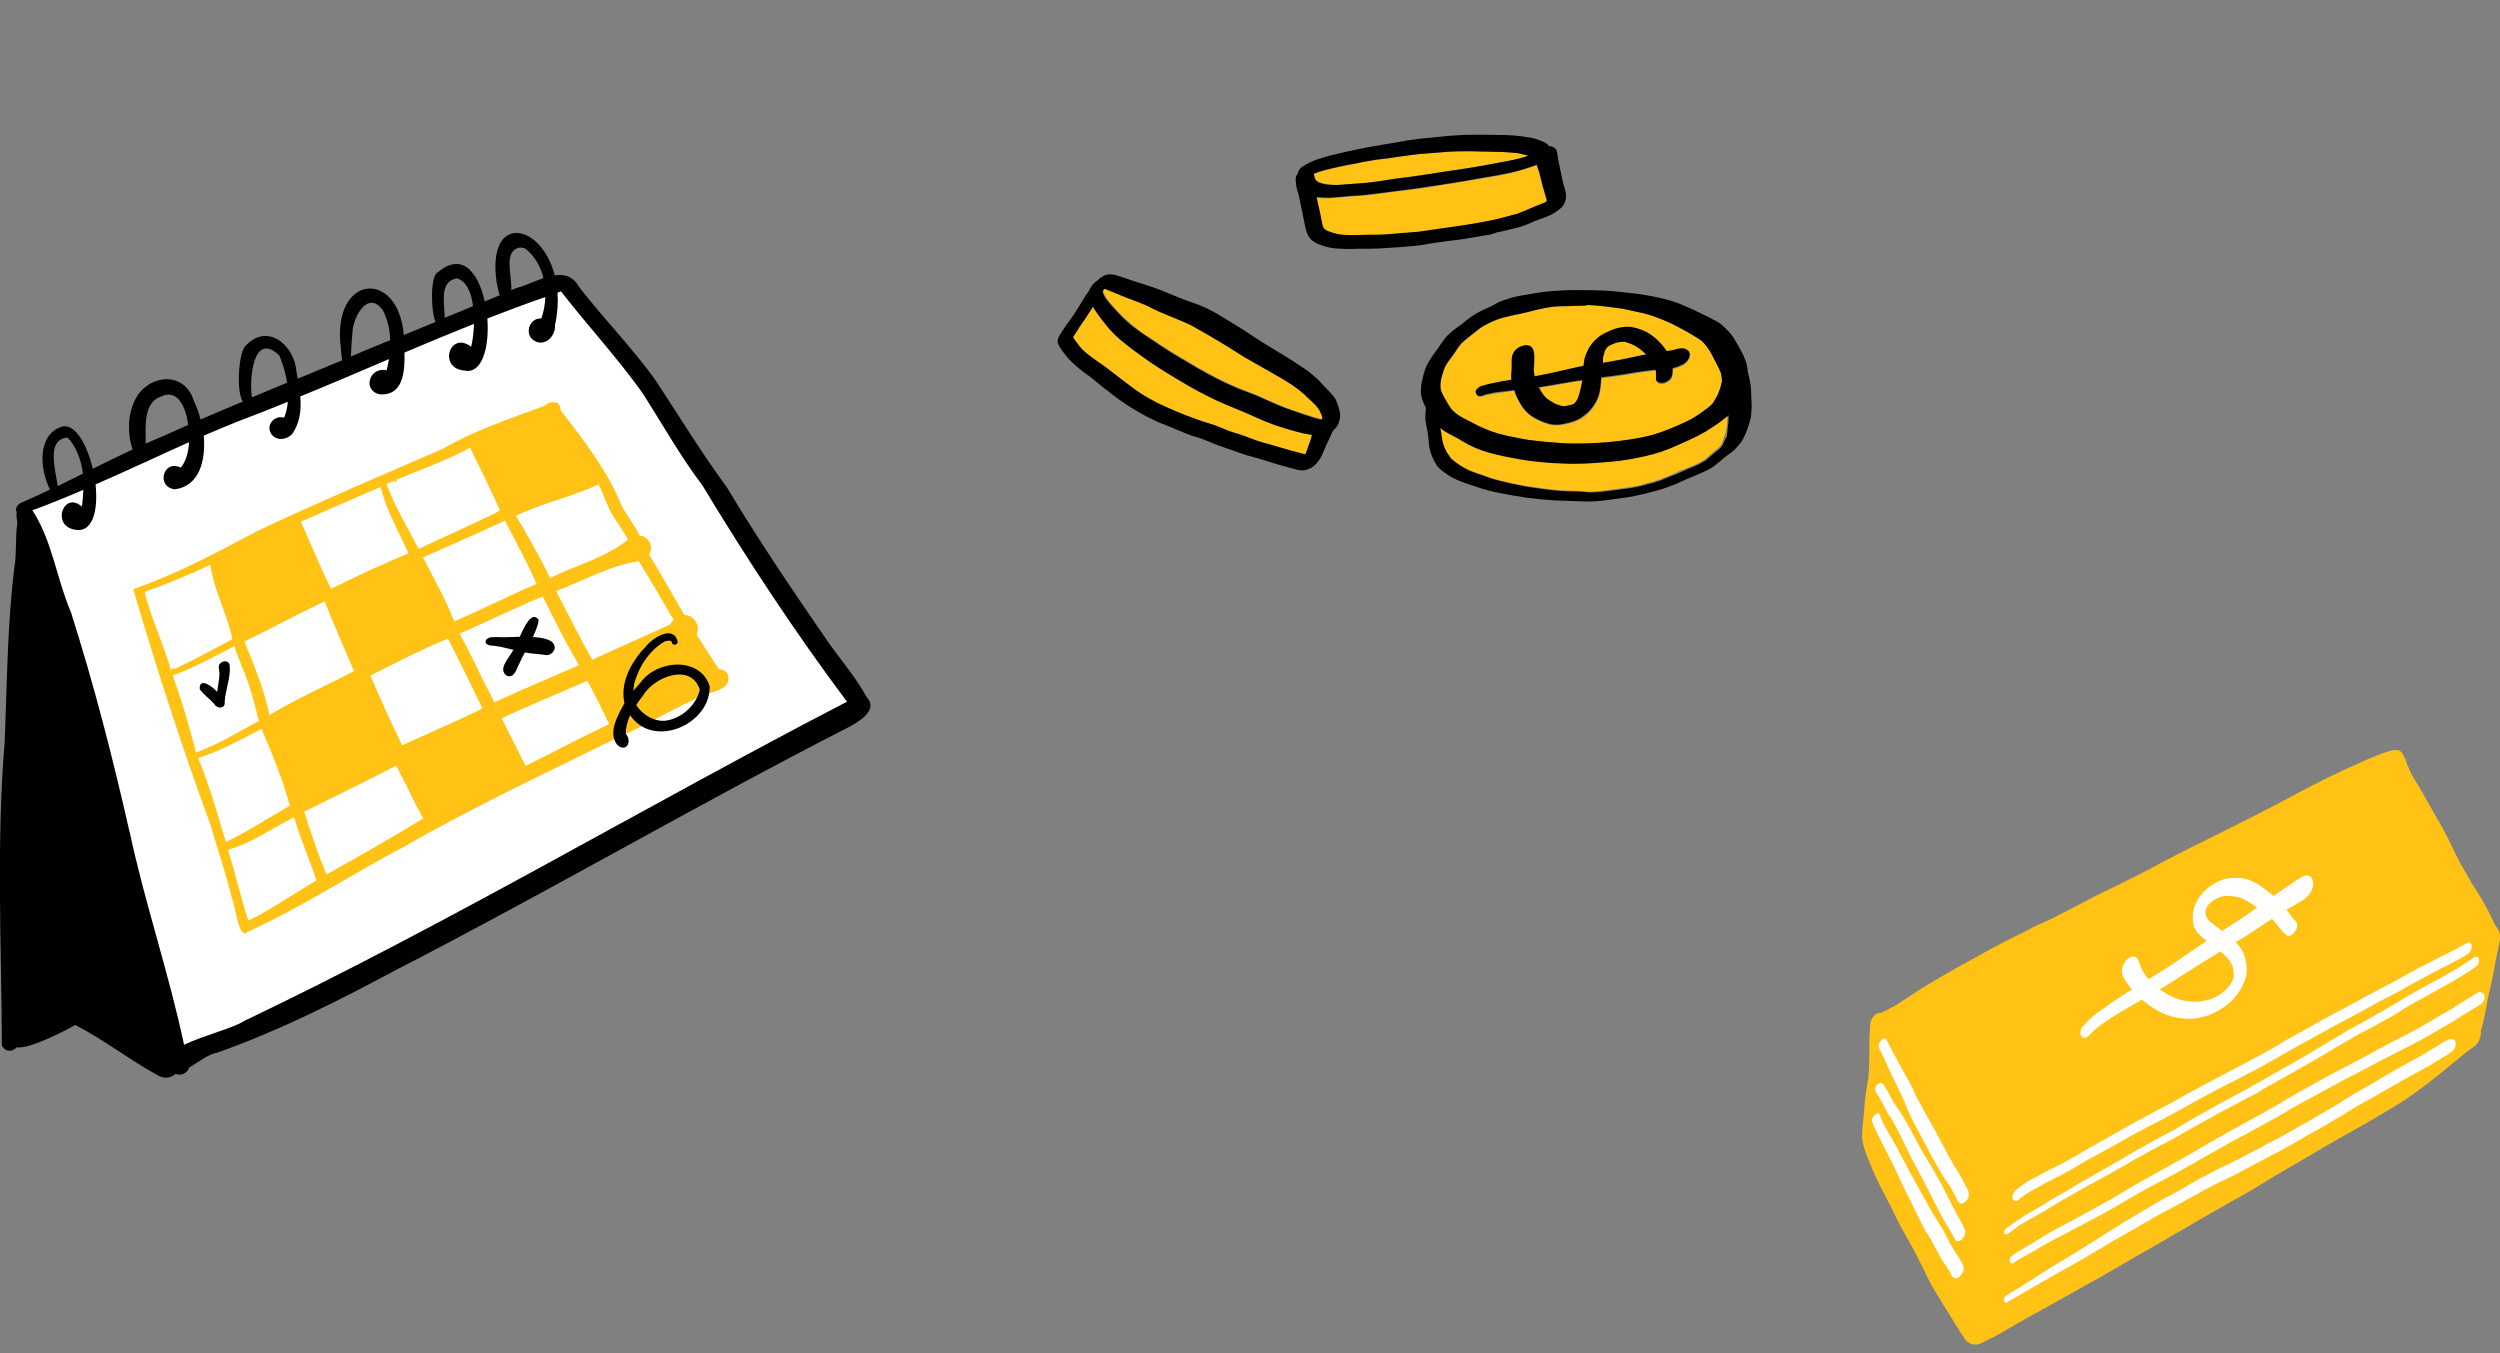
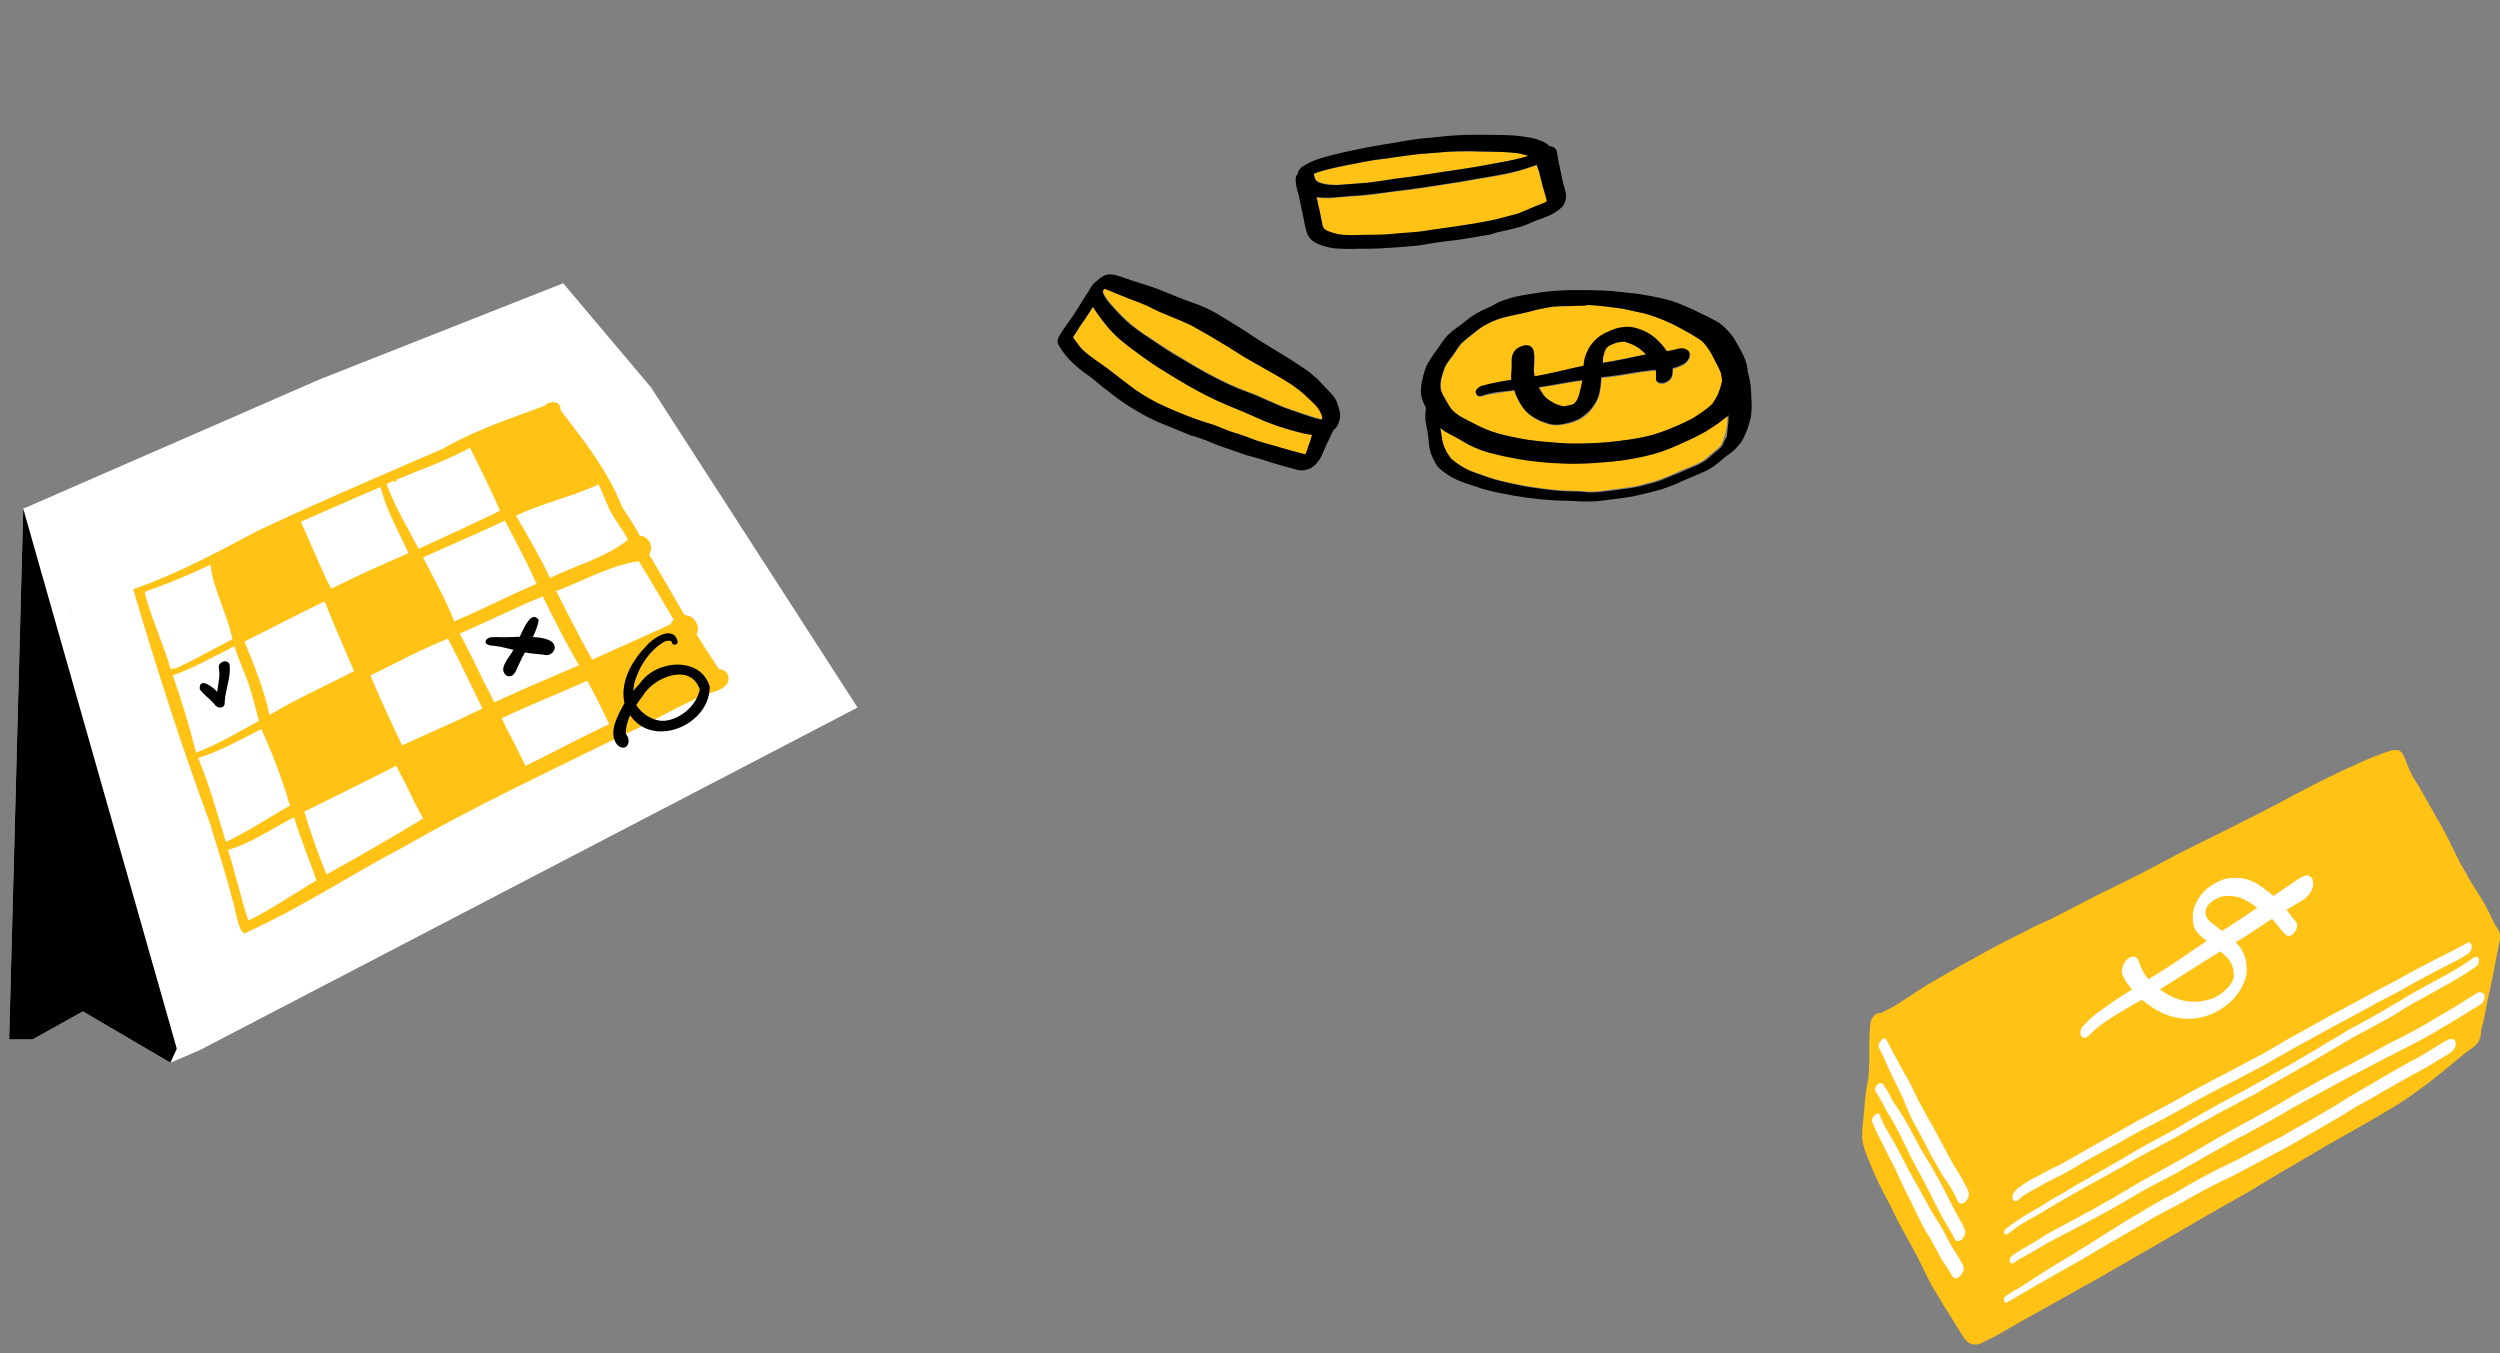
<svg xmlns="http://www.w3.org/2000/svg" width="290" height="157" viewBox="0 0 290 157" fill="none">
  <rect x="0" y="0" width="290" height="157" fill="#808080" stroke="none" />
  <g clip-path="url(#clip0_1013_65192)">
    <path d="M2.696 59.008L37.008 44.037L65.328 32.856L75.512 44.931L99.476 82.073L23.174 121.814L19.77 123.276L9.613 117.321L3.786 120.569H1.062L2.696 59.008Z" fill="white" />
    <path d="M2.696 59.008L20.506 121.652L19.77 123.276L9.613 117.321L3.786 120.569H1.062L2.696 59.008Z" fill="black" />
    <path d="M26.959 74.141C26.36 71.191 24.781 68.456 24.4 65.505C21.949 66.697 19.389 67.725 16.829 68.646C16.829 68.7 16.829 68.781 16.802 68.835C17.592 71.894 19.008 74.764 19.852 77.823C19.852 77.823 19.879 77.823 19.879 77.796C19.77 77.552 20.124 77.39 20.261 77.606C22.548 76.524 24.754 75.305 26.959 74.141ZM30.037 83.617C29.628 82.155 29.301 80.693 28.811 79.258C28.294 77.823 27.64 76.442 27.204 74.954C24.835 76.145 22.521 77.471 20.043 78.338C21.078 81.288 21.976 84.266 22.739 87.298C25.298 86.351 27.64 84.916 30.037 83.617ZM33.631 93.444C32.76 90.412 31.616 87.488 30.336 84.564C27.94 85.755 25.571 87.136 22.984 87.921C24.291 91.088 25.217 94.391 26.197 97.667C28.784 96.448 31.153 94.851 33.631 93.444ZM36.708 102.134C35.891 99.67 34.829 97.288 34.121 94.797C31.589 96.07 29.192 97.802 26.442 98.587C27.313 101.294 27.913 104.11 28.811 106.79C31.561 105.436 34.067 103.677 36.708 102.134ZM41.065 77.85C39.921 75.143 38.723 72.463 37.661 69.756C34.53 71.245 31.48 72.896 28.348 74.412C29.492 77.201 30.636 79.989 31.262 82.94C34.421 81.045 37.797 79.556 41.065 77.85ZM47.383 64.179C46.266 61.661 44.823 59.252 44.169 56.572C44.142 56.545 44.115 56.545 44.088 56.518C41.011 57.817 37.961 59.198 34.884 60.524C36.109 63.096 37.089 65.776 38.424 68.294C41.337 66.832 44.333 65.478 47.383 64.179ZM49.098 94.933C48.772 94.31 48.417 93.741 48.118 93.119C47.791 92.469 47.492 91.819 47.165 91.169C47.192 91.197 47.192 91.224 47.219 91.251C46.811 90.439 46.348 89.653 45.967 88.814C42.427 90.655 38.859 92.361 35.292 94.147C36.055 96.611 36.871 99.047 37.879 101.43C41.637 99.345 45.395 97.207 49.098 94.933ZM55.961 82.182C54.626 79.475 53.373 76.767 51.958 74.087C48.88 75.332 45.939 76.876 42.971 78.365C44.115 81.099 45.368 83.806 46.648 86.459C49.752 85.024 52.911 83.698 55.961 82.182ZM57.54 59.468C57.703 59.387 57.839 59.306 58.003 59.225C56.914 56.761 55.715 54.352 54.517 51.942C51.767 53.431 48.853 54.46 45.967 55.651C46.157 55.841 45.749 56.03 45.722 55.76C45.422 55.895 45.123 56.003 44.85 56.139C45.776 58.764 47.274 61.174 48.554 63.664C51.331 62.392 54.109 61.12 56.886 59.793C57.104 59.712 57.322 59.604 57.54 59.468ZM62.251 67.725C61.134 65.235 59.827 62.825 58.575 60.389C55.443 61.878 52.23 63.231 49.071 64.666C50.324 67.13 51.712 69.512 52.693 72.084C55.906 70.703 59.01 69.106 62.251 67.725ZM67.152 77.173C65.655 74.575 64.293 71.894 62.959 69.187C59.691 70.514 56.56 72.111 53.319 73.492C54.327 75.387 55.28 77.309 56.206 79.231C56.206 79.204 56.178 79.204 56.178 79.177C56.26 79.366 56.369 79.556 56.478 79.745C56.777 80.314 57.05 80.909 57.349 81.478C60.562 79.962 63.858 78.608 67.152 77.173ZM70.665 83.996C69.876 82.29 69.004 80.612 68.133 78.96C64.838 80.449 61.461 81.776 58.193 83.319C58.357 83.671 58.547 84.023 58.711 84.374C58.684 84.347 58.684 84.32 58.656 84.293C59.473 85.782 60.181 87.325 60.971 88.841C63.013 87.84 65.028 86.784 67.071 85.755C68.296 85.16 69.467 84.564 70.665 83.996ZM72.735 62.69C72.762 62.663 72.817 62.636 72.844 62.609C72.245 61.418 71.346 60.389 70.747 59.171C70.747 59.171 70.747 59.171 70.747 59.198C70.72 59.117 70.665 59.062 70.638 58.981C70.665 59.008 70.665 59.035 70.692 59.062C70.23 58.115 69.903 57.113 69.44 56.193C66.363 57.627 62.932 58.358 59.855 59.82C61.243 62.203 62.632 64.558 63.803 67.049C66.744 65.587 70.121 64.747 72.735 62.69ZM77.827 72.3C77.909 72.165 78.018 72.003 78.154 71.894C76.792 69.647 75.512 67.346 74.096 65.099C70.747 65.587 67.697 67.373 64.511 68.564C65.9 71.218 67.207 73.925 68.705 76.524C71.7 75.143 74.75 73.817 77.745 72.436C77.773 72.382 77.8 72.328 77.827 72.3ZM84.39 78.175C85.179 80.341 81.612 80.233 80.414 81.207C77.528 82.507 74.723 84.239 71.863 85.457C63.476 89.599 54.953 93.579 46.838 98.235C40.738 101.43 34.938 105.301 28.675 108.116C27.722 109.064 27.259 104.976 26.959 104.381C26.197 101.321 25.189 98.317 24.291 95.311V95.339C21.105 86.676 18.273 77.877 15.659 69.052C15.659 69.052 15.659 69.052 15.659 69.079C15.659 68.998 15.659 68.916 15.659 68.835C15.441 68.727 15.413 68.402 15.604 68.294C20.642 66.534 25.326 63.989 30.037 61.499C37.089 58.196 44.251 55.137 51.386 52.051C55.116 49.885 59.174 48.559 63.177 47.069C63.803 46.42 65.083 46.474 65.028 47.584C67.697 51.049 70.447 54.541 72.081 58.602C72.081 58.602 72.081 58.575 72.054 58.575C72.708 59.793 73.606 60.876 74.205 62.148C75.267 62.176 75.894 63.475 75.294 64.314C76.71 66.642 78.018 69.025 79.406 71.353C80.523 71.326 81.313 72.652 80.795 73.6C81.585 74.872 82.429 76.118 83.246 77.39C83.219 77.363 83.219 77.336 83.192 77.309C83.219 77.336 83.246 77.39 83.273 77.417C83.273 77.417 83.273 77.39 83.246 77.39C83.3 77.471 83.355 77.552 83.409 77.634C83.791 77.634 84.172 77.823 84.39 78.175Z" fill="#FFC215" />
    <path d="M8.172 70.893C8.172 70.947 8.199 70.974 8.199 71.028C8.199 71.055 8.226 71.082 8.226 71.082C8.226 71.028 8.199 70.947 8.172 70.893Z" fill="black" />
-     <path d="M28.186 118.512C28.213 118.485 28.24 118.485 28.267 118.485C28.24 118.458 28.213 118.485 28.186 118.512Z" fill="black" />
-     <path d="M100.538 80.882C99.367 78.716 97.761 76.821 96.318 74.845C92.178 68.835 88.067 62.798 84.309 56.517C81.313 52.456 78.699 48.125 75.921 43.929C73.226 40.247 70.04 36.971 67.235 33.371C66.499 32.044 65.492 31.774 64.348 31.936C62.769 25.737 56.397 24.735 57.622 32.829C57.731 33.208 57.786 33.804 57.976 34.237C57.404 34.481 56.805 34.724 56.233 34.968C55.498 31.665 53.619 29.148 50.76 31.611C49.97 31.936 49.916 35.78 50.515 37.35C49.289 37.865 48.064 38.352 46.839 38.867C46.185 31.07 38.424 31.828 39.541 40.41C39.568 40.68 39.595 41.303 39.704 41.79C37.989 42.494 36.273 43.198 34.53 43.929C34.476 43.685 34.449 43.414 34.394 43.171C34.203 40.139 31.126 37.377 28.539 40.058C27.723 40.599 27.341 45.255 28.158 46.582C26.524 47.259 24.89 47.963 23.257 48.666C23.066 47.854 22.794 47.123 22.494 46.528C21.514 43.225 17.701 43.279 15.931 45.905C14.815 47.665 14.706 50.128 15.387 52.132C13.835 52.863 12.283 53.621 10.758 54.379C10.131 51.671 8.824 49.262 7.326 49.452C4.277 50.291 4.576 54.406 5.802 56.788C4.739 57.302 3.677 57.79 2.615 58.25C2.125 58.385 1.662 58.981 1.935 59.387C1.88 59.739 1.935 60.199 2.016 60.713C1.744 62.365 1.962 64.179 1.662 65.83C0.845 72.544 0.818 79.285 0.546 86.026C-0.434 97.748 0.165 109.605 0.219 121.273C0.628 122.112 1.499 122.004 1.935 121.49C3.487 121.733 7.953 119.351 8.688 118.918L8.715 118.891C12.092 120.623 15.06 122.979 18.41 124.792C19.036 125.144 19.826 125.063 20.37 124.576C20.642 124.684 20.969 124.684 21.269 124.576C21.65 124.386 21.841 124.143 21.922 123.845C23.039 123.195 24.264 122.221 25.19 122.112C32.325 119.595 39.132 116.157 45.804 112.583C63.559 103.46 80.823 93.362 98.605 84.266C99.776 83.616 101.9 82.317 100.538 80.882ZM60.318 28.715C60.481 28.715 60.672 28.742 60.836 28.796C60.89 28.823 60.944 28.85 60.999 28.877C62.061 29.77 62.742 30.962 63.041 32.261C61.952 32.64 60.808 33.181 59.801 33.452C59.637 33.506 59.474 33.587 59.31 33.669C59.419 31.99 58.33 29.039 60.318 28.715ZM52.993 32.288C54.137 32.613 54.681 33.967 54.872 35.51C53.783 35.97 52.693 36.43 51.577 36.863C51.577 35.103 50.923 32.64 52.993 32.288ZM40.739 40.599C40.766 40.085 40.793 39.597 40.848 39.083C40.848 38.975 40.848 38.894 40.875 38.785C40.875 38.758 40.875 38.731 40.875 38.704C40.875 36.863 42.672 33.533 44.415 35.997C44.96 37.053 45.232 38.244 45.259 39.462C43.734 40.085 42.209 40.707 40.684 41.357C40.712 41.113 40.739 40.843 40.739 40.599ZM32.406 41.249C32.815 42.223 33.142 43.306 33.305 44.389C31.943 44.958 30.582 45.526 29.22 46.095C28.893 44.037 29.356 38.298 32.406 41.249ZM18.764 45.959C20.588 45.147 21.541 47.15 21.841 49.289C20.86 49.722 19.88 50.155 18.927 50.589C18.246 50.859 17.593 51.157 16.912 51.455C16.885 49.56 16.585 46.636 18.764 45.959ZM7.844 50.751C8.906 51.888 9.423 53.404 9.614 54.947C8.634 55.434 7.68 55.895 6.7 56.382C6.428 54.514 5.339 50.941 7.844 50.751ZM8.307 117.131C6.292 118.241 4.331 119.459 2.125 120.136C2.343 110.959 2.207 101.781 2.888 92.604V92.577C3.596 85.484 3.705 78.391 3.841 71.299C3.814 70.892 3.895 69.458 3.977 67.725C7.027 78.5 10.404 89.22 12.773 100.184C14.897 107.087 16.912 114.045 18.9 121.002C16.64 120.082 9.859 115.155 8.307 117.131ZM28.267 118.458C27.232 119.189 23.72 120.082 21.35 121.192C19.58 112.827 16.776 104.705 15.006 96.34C15.006 96.394 15.033 96.475 15.033 96.529C13.099 87.948 10.894 79.393 8.225 71.001C6.564 67.156 6.074 62.744 3.759 59.197C5.747 58.467 7.735 57.654 9.668 56.815C9.641 57.492 9.587 58.142 9.505 58.764C7.408 56.95 6.019 60.768 8.443 61.39C10.758 62.04 11.411 59.252 11.084 56.192C14.706 54.622 18.301 52.917 21.922 51.292C21.895 51.969 21.786 52.538 21.65 52.917C21.623 52.971 21.623 53.025 21.596 53.079V53.106C21.432 53.512 21.269 53.918 20.969 54.243C18.927 53.242 18.055 56.49 20.288 56.761C23.148 56.382 23.883 53.404 23.638 50.534C24.89 49.993 26.143 49.479 27.396 48.964C29.411 48.206 31.399 47.421 33.387 46.609C33.332 47.259 33.196 47.881 32.951 48.45C31.889 48.125 30.827 49.262 31.426 50.264C31.971 51.211 33.305 51.049 33.931 50.291C34.803 49.018 34.966 47.502 34.83 45.986C38.288 44.579 41.692 43.117 45.123 41.655C45.041 42.088 44.96 42.521 44.851 42.954C42.863 42.494 41.964 45.31 44.061 45.743C46.784 45.932 46.975 43.09 46.92 40.897C49.589 39.76 52.285 38.65 54.981 37.567C54.954 38.596 54.817 39.57 54.654 40.22C52.149 38.325 50.787 42.738 53.864 42.981C55.961 43.442 56.778 40.22 56.533 36.944C58.766 36.078 60.999 35.239 63.259 34.454C63.232 35.32 63.068 36.159 62.796 36.944C61.38 36.836 60.754 38.867 62.006 39.543C63.232 40.247 64.457 38.975 64.376 37.757C64.675 36.376 64.757 35.103 64.675 33.939C64.811 33.885 64.947 33.858 65.084 33.804C68.161 37.784 71.592 41.465 74.505 45.553C76.82 49.154 78.89 52.89 81.477 56.301C86.678 64.91 92.206 73.329 98.251 81.396C74.805 93.552 52.094 107.087 28.267 118.458Z" fill="black" />
    <path d="M60.264 76.93C60.264 76.957 60.236 76.957 60.236 76.984V77.011C60.236 76.984 60.264 76.957 60.264 76.93Z" fill="black" />
    <path d="M61.815 73.897C62.114 73.247 62.386 72.598 62.495 71.921C61.706 70.811 60.889 72.544 60.29 73.87C59.146 73.897 58.084 73.951 57.594 73.897C57.485 73.897 57.376 73.897 57.267 73.924C56.45 73.789 55.824 74.682 56.886 74.872C57.812 74.926 58.683 75.169 59.554 75.386C59.01 76.388 57.703 77.633 58.792 78.391C59.691 78.716 59.908 77.579 60.235 76.983C60.426 76.55 60.644 76.117 60.889 75.684C61.297 75.765 61.706 75.819 62.114 75.846C62.495 75.873 62.904 75.927 63.285 75.982C63.775 76.063 64.265 75.684 64.347 75.197C64.401 74.276 63.231 73.978 61.815 73.897Z" fill="black" />
    <path d="M25.381 77.498C25.572 78.418 25.3 79.339 25.191 80.259C24.728 79.691 23.04 78.445 23.176 79.962C23.666 80.638 24.401 81.099 24.919 81.748C25.245 82.263 26.144 82.181 26.062 81.478V81.505V81.478C26.117 79.989 26.879 78.391 26.607 76.984C26.226 76.415 25.273 76.821 25.381 77.498Z" fill="black" />
    <path d="M74.261 79.23C74.043 79.474 73.825 79.718 73.608 79.961C73.635 79.934 73.635 79.934 73.662 79.907C73.608 79.988 73.526 80.07 73.471 80.151C73.471 79.88 73.526 79.636 73.553 79.366C74.07 77.389 75.323 75.413 77.148 74.385C77.338 74.33 77.529 74.303 77.747 74.33C77.801 74.358 77.883 74.385 77.91 74.439L77.937 74.466C77.937 74.98 78.727 74.818 78.591 74.385V74.412V74.385C78.591 74.358 78.564 74.33 78.564 74.303C78.564 74.303 78.564 74.33 78.591 74.33C78.046 72.463 75.65 74.033 74.887 75.034C74.806 75.115 74.751 75.197 74.67 75.278C74.67 75.251 74.697 75.251 74.697 75.224C74.615 75.332 74.506 75.44 74.424 75.522C73.036 77.173 71.947 79.366 72.437 81.559C71.701 82.939 70.449 84.997 71.62 86.431C72.654 87.325 73.362 86.025 72.6 85.132C72.573 84.401 72.791 83.643 73.09 82.966C75.813 86.946 82.43 84.022 82.322 79.609C81.232 76.09 76.113 76.55 74.261 79.23ZM81.178 79.988C80.769 81.856 78.972 83.427 77.066 83.616C75.759 83.67 74.479 82.858 73.798 81.775C74.043 81.423 74.288 81.071 74.561 80.719C75.841 78.527 80.116 76.821 81.178 79.988Z" fill="black" />
    <path d="M78.59 74.385C78.59 74.358 78.59 74.358 78.59 74.331C78.563 74.358 78.59 74.358 78.59 74.385Z" fill="black" />
  </g>
  <g clip-path="url(#clip1_1013_65192)">
    <path d="M277.77 87.009C277.504 87.009 277.194 87.097 276.972 87.185C275.687 87.627 274.535 88.112 273.472 88.598C271.168 89.613 268.775 90.805 266.116 92.218L265.629 92.483C263.413 93.675 261.065 94.867 258.76 96.014C258.051 96.368 257.343 96.721 256.634 97.074C254.861 97.957 253.044 98.84 251.316 99.767C250.696 100.12 250.031 100.429 249.411 100.782C249.012 101.003 248.613 101.18 248.214 101.4C247.993 101.489 247.816 101.621 247.594 101.709C246.885 102.063 246.176 102.416 245.467 102.769C244.935 103.034 244.359 103.299 243.828 103.563C243.163 103.917 242.498 104.226 241.834 104.579C241.257 104.888 240.726 105.153 240.15 105.462C239.396 105.859 238.643 106.212 237.89 106.61L236.339 107.316C235.896 107.537 235.408 107.757 234.965 108.022C234.168 108.42 233.37 108.817 232.572 109.214C231.908 109.567 231.243 109.92 230.578 110.274C230.091 110.539 229.604 110.803 229.072 111.112C227.831 111.775 226.59 112.481 225.305 113.231C224.242 113.849 223.001 114.556 221.849 115.35L221.583 115.527C221.096 115.836 220.564 116.189 220.077 116.498C219.678 116.763 219.19 116.984 218.792 117.205C218.57 117.293 218.393 117.425 218.171 117.514C218.127 117.514 218.083 117.514 218.083 117.514C218.038 117.514 217.95 117.514 217.905 117.514C217.285 117.69 216.931 118.397 216.931 118.97C216.931 119.191 216.931 119.412 216.886 119.677C216.886 119.986 216.842 120.295 216.842 120.648C216.842 121.045 216.842 121.443 216.842 121.84V122.37C216.842 123.473 216.798 124.356 216.709 125.239L216.576 125.857C216.487 126.431 216.399 126.961 216.354 127.535C216.31 127.888 216.266 128.241 216.266 128.594L216.177 129.433C216.177 129.61 216.133 129.786 216.133 129.963C216.044 130.581 216 131.199 216 131.817C216.044 132.876 216.487 133.892 216.886 134.863C216.975 135.084 217.063 135.304 217.152 135.525C217.684 136.805 218.304 137.997 218.88 139.101C219.19 139.675 219.501 140.249 219.766 140.867C220.077 141.529 220.431 142.147 220.786 142.809C221.007 143.251 221.273 143.648 221.495 144.089C221.982 144.928 222.425 145.811 222.868 146.694L223.001 146.959C223.267 147.489 223.489 148.018 223.754 148.504C224.065 149.122 224.419 149.74 224.774 150.27C224.907 150.491 225.04 150.711 225.172 150.932C225.35 151.285 225.571 151.594 225.793 151.947C225.926 152.168 226.103 152.433 226.236 152.654C226.413 152.963 226.635 153.272 226.812 153.581C226.901 153.757 227.034 153.934 227.122 154.066C227.299 154.375 227.521 154.729 227.743 155.038L227.787 155.126C227.875 155.302 228.008 155.435 228.141 155.567C228.407 155.832 228.717 155.965 229.116 155.965C229.205 155.965 229.249 155.965 229.338 155.965C229.604 155.92 229.914 155.788 230.135 155.656L230.49 155.479C230.623 155.391 230.8 155.302 230.933 155.258C231.199 155.126 231.509 154.993 231.775 154.817C231.996 154.729 232.174 154.596 232.395 154.464C232.484 154.42 232.572 154.331 232.705 154.287C233.902 153.581 235.143 152.874 236.206 152.301C236.959 151.903 237.668 151.462 238.422 151.064C238.909 150.8 239.352 150.535 239.84 150.27C240.371 149.961 240.947 149.652 241.479 149.343C242.188 148.945 242.897 148.592 243.562 148.195L244.625 147.577C245.556 147.047 246.486 146.517 247.372 145.988C249.765 144.619 252.158 143.251 254.772 141.706C255.747 141.132 256.722 140.602 257.697 140.028C259.248 139.145 260.887 138.262 262.438 137.291C263.856 136.408 265.053 135.702 266.16 135.084C266.737 134.73 267.313 134.421 267.889 134.068C268.509 133.715 269.129 133.318 269.75 132.965C270.592 132.479 271.389 132.038 272.231 131.552C273.915 130.625 275.599 129.654 277.283 128.638C278.745 127.8 280.074 126.828 281.669 125.636C282.423 125.063 283.176 124.444 283.929 123.826C284.505 123.341 285.126 122.855 285.702 122.37L286.145 122.016C286.455 121.796 286.81 121.531 287.12 121.31C287.297 121.134 287.474 120.913 287.563 120.692C287.696 120.427 287.784 120.118 287.784 119.809C287.784 119.721 287.784 119.633 287.784 119.544C287.873 119.235 287.962 118.926 288.05 118.617C288.139 118.176 288.228 117.734 288.316 117.293L288.405 116.851C288.493 116.278 288.626 115.659 288.759 115.13C288.892 114.556 288.981 114.026 289.114 113.452L289.158 113.32C289.335 112.26 289.557 111.112 289.778 110.053C289.823 109.744 289.911 109.435 289.956 109.17C290.044 108.773 290.044 108.508 289.956 108.243C289.911 108.022 289.778 107.846 289.69 107.669C289.424 107.316 289.202 106.874 289.025 106.477L288.937 106.256C288.626 105.638 288.272 104.976 287.917 104.358C287.74 104.049 287.519 103.74 287.341 103.431C287.12 103.078 286.898 102.725 286.677 102.372L286.499 102.063C286.145 101.444 285.79 100.826 285.436 100.208C285.081 99.546 284.771 98.928 284.461 98.266C284.062 97.427 283.708 96.721 283.309 96.014C283.132 95.661 282.954 95.352 282.733 94.999C282.467 94.558 282.246 94.116 281.98 93.675C281.847 93.454 281.714 93.189 281.581 92.969C281.315 92.483 281.049 92.041 280.783 91.556C280.65 91.291 280.473 91.026 280.296 90.761C280.03 90.364 279.808 89.967 279.587 89.525C279.498 89.26 279.365 88.995 279.277 88.775C279.188 88.554 279.099 88.289 279.011 88.068L278.966 87.98C278.789 87.583 278.612 87.141 278.169 87.009C278.036 87.009 277.903 87.009 277.77 87.009Z" fill="#FFC215" />
    <path d="M218.259 120.648C217.993 120.869 217.816 121.31 217.993 121.619C218.17 121.972 218.348 122.326 218.525 122.679C218.614 122.855 218.702 123.032 218.747 123.208C219.323 124.489 219.943 125.725 220.563 127.005C220.563 126.961 220.519 126.917 220.519 126.873C220.519 126.917 220.563 126.961 220.563 127.005V127.049V127.005C220.918 127.755 221.184 128.55 221.538 129.301C221.893 130.095 222.336 130.846 222.735 131.596C223.133 132.347 223.532 133.053 223.887 133.803C224.285 134.51 224.684 135.216 225.083 135.922C225.26 136.231 225.438 136.496 225.615 136.761C225.792 137.026 226.014 137.335 226.191 137.6C226.368 137.909 226.545 138.218 226.723 138.571C226.811 138.704 226.9 138.88 226.944 139.013C227.033 139.145 227.077 139.322 227.166 139.454C227.387 139.719 227.742 139.631 227.963 139.41C228.273 139.145 228.451 138.704 228.362 138.306C228.318 138.086 228.185 137.865 228.096 137.688C228.008 137.512 227.919 137.379 227.83 137.203C227.653 136.85 227.476 136.496 227.254 136.143C227.077 135.834 226.855 135.525 226.634 135.172C226.457 134.863 226.279 134.51 226.102 134.201C225.703 133.494 225.349 132.744 224.95 132.038C224.551 131.287 224.153 130.581 223.754 129.874C223.355 129.124 222.912 128.374 222.513 127.623C222.158 126.917 221.848 126.166 221.45 125.46C221.051 124.754 220.652 124.047 220.253 123.297C219.854 122.59 219.455 121.84 219.101 121.134C219.012 120.957 218.879 120.736 218.791 120.56C218.747 120.471 218.658 120.427 218.569 120.427C218.481 120.471 218.348 120.56 218.259 120.648Z" fill="white" />
-     <path d="M217.817 125.769C217.596 125.946 217.419 126.387 217.596 126.652C217.817 127.005 218.039 127.358 218.26 127.756C218.438 128.109 218.615 128.462 218.792 128.771C218.969 129.124 219.191 129.477 219.413 129.786C219.59 130.095 219.767 130.404 219.944 130.758C220.343 131.464 220.653 132.17 221.008 132.877C221.362 133.583 221.672 134.289 222.071 134.996C222.78 136.276 223.489 137.644 224.154 138.969C224.464 139.587 224.774 140.249 225.129 140.867C225.439 141.485 225.838 142.103 226.192 142.721C226.281 142.898 226.414 143.074 226.502 143.251C226.591 143.428 226.68 143.648 226.813 143.825C226.99 144.09 227.344 143.957 227.566 143.781C227.654 143.692 227.743 143.56 227.832 143.428C227.92 143.251 228.009 142.942 227.965 142.721C227.699 142.015 227.256 141.353 226.901 140.69C226.547 140.072 226.236 139.41 225.926 138.792C225.262 137.468 224.553 136.188 223.799 134.907C223.401 134.245 223.002 133.627 222.647 132.965C222.293 132.303 221.938 131.641 221.584 130.978C221.185 130.272 220.831 129.61 220.387 128.948C220.166 128.639 219.989 128.33 219.767 128.021C219.545 127.712 219.368 127.358 219.191 127.005C218.969 126.564 218.704 126.166 218.438 125.769C218.393 125.681 218.305 125.637 218.216 125.637C218.039 125.637 217.906 125.725 217.817 125.769Z" fill="white" />
+     <path d="M217.817 125.769C217.596 125.946 217.419 126.387 217.596 126.652C217.817 127.005 218.039 127.358 218.26 127.756C218.969 129.124 219.191 129.477 219.413 129.786C219.59 130.095 219.767 130.404 219.944 130.758C220.343 131.464 220.653 132.17 221.008 132.877C221.362 133.583 221.672 134.289 222.071 134.996C222.78 136.276 223.489 137.644 224.154 138.969C224.464 139.587 224.774 140.249 225.129 140.867C225.439 141.485 225.838 142.103 226.192 142.721C226.281 142.898 226.414 143.074 226.502 143.251C226.591 143.428 226.68 143.648 226.813 143.825C226.99 144.09 227.344 143.957 227.566 143.781C227.654 143.692 227.743 143.56 227.832 143.428C227.92 143.251 228.009 142.942 227.965 142.721C227.699 142.015 227.256 141.353 226.901 140.69C226.547 140.072 226.236 139.41 225.926 138.792C225.262 137.468 224.553 136.188 223.799 134.907C223.401 134.245 223.002 133.627 222.647 132.965C222.293 132.303 221.938 131.641 221.584 130.978C221.185 130.272 220.831 129.61 220.387 128.948C220.166 128.639 219.989 128.33 219.767 128.021C219.545 127.712 219.368 127.358 219.191 127.005C218.969 126.564 218.704 126.166 218.438 125.769C218.393 125.681 218.305 125.637 218.216 125.637C218.039 125.637 217.906 125.725 217.817 125.769Z" fill="white" />
    <path d="M217.552 129.301C217.419 129.389 217.33 129.477 217.241 129.61C217.197 129.742 217.108 129.963 217.153 130.095C217.995 132.17 219.147 134.068 220.077 136.099C220.387 136.805 220.742 137.556 221.096 138.262C221.451 138.969 221.805 139.631 222.116 140.337C222.426 140.999 222.78 141.661 223.135 142.368C223.312 142.721 223.534 143.074 223.755 143.383C223.932 143.692 224.11 144.045 224.287 144.354C224.641 144.972 224.952 145.635 225.306 146.208C225.528 146.517 225.705 146.827 225.926 147.136C226.148 147.445 226.325 147.798 226.502 148.107C226.591 148.195 226.68 148.283 226.813 148.283C226.99 148.283 227.167 148.195 227.344 148.063C227.522 147.886 227.654 147.665 227.743 147.445C227.743 147.356 227.787 147.268 227.787 147.18C227.787 147.047 227.743 146.871 227.699 146.738C227.522 146.385 227.344 146.076 227.123 145.723C226.901 145.414 226.68 145.061 226.502 144.752C226.325 144.443 226.148 144.134 225.971 143.78C225.793 143.427 225.616 143.118 225.439 142.765C225.084 142.103 224.641 141.485 224.243 140.823C224.065 140.514 223.888 140.205 223.711 139.896C223.534 139.542 223.312 139.189 223.135 138.836C222.78 138.174 222.381 137.512 222.027 136.85C221.85 136.496 221.628 136.187 221.451 135.834C221.274 135.525 221.141 135.172 220.963 134.863C220.609 134.157 220.21 133.494 219.856 132.788C219.501 132.126 219.102 131.508 218.748 130.846C218.571 130.537 218.438 130.272 218.305 129.963C218.216 129.786 218.128 129.61 218.083 129.389C218.083 129.301 217.995 129.212 217.95 129.168C217.906 129.168 217.862 129.124 217.817 129.124C217.684 129.256 217.596 129.256 217.552 129.301Z" fill="white" />
    <path d="M286.011 109.479C284.549 110.318 283.042 110.98 281.58 111.775C280.871 112.128 280.206 112.481 279.497 112.879C278.788 113.276 278.035 113.673 277.326 114.07C275.819 114.821 274.357 115.66 272.85 116.454C272.141 116.852 271.477 117.205 270.768 117.558C270.014 117.955 269.261 118.397 268.552 118.794C267.799 119.236 267.001 119.633 266.248 120.074C265.495 120.472 264.741 120.913 264.032 121.355C263.323 121.752 262.614 122.193 261.905 122.546C261.196 122.944 260.443 123.297 259.734 123.694C258.228 124.489 256.721 125.284 255.214 126.078C254.505 126.475 253.752 126.873 253.043 127.27C252.29 127.712 251.492 128.153 250.695 128.55C249.941 128.948 249.188 129.345 248.479 129.742C247.681 130.14 246.928 130.581 246.175 131.023C244.713 131.861 243.25 132.656 241.788 133.495C241.123 133.892 240.459 134.289 239.794 134.642C239.129 135.04 238.42 135.349 237.711 135.702C237.401 135.879 237.047 136.055 236.737 136.232C236.426 136.408 236.116 136.585 235.806 136.717C235.452 136.894 235.141 137.07 234.831 137.291C234.477 137.556 234.122 137.777 233.812 138.086C233.59 138.307 233.369 138.66 233.458 139.013C233.502 139.189 233.59 139.278 233.768 139.322C233.901 139.322 234.078 139.278 234.166 139.145C234.388 138.969 234.565 138.792 234.787 138.66C235.452 138.218 236.116 137.909 236.781 137.512C237.135 137.291 237.49 137.115 237.844 136.938C238.243 136.717 238.642 136.541 238.996 136.364C239.75 135.967 240.459 135.57 241.168 135.128C241.877 134.687 242.63 134.289 243.383 133.892C244.092 133.495 244.846 133.097 245.555 132.7C246.308 132.259 247.105 131.817 247.903 131.376C248.612 130.978 249.365 130.625 250.119 130.228C250.916 129.831 251.714 129.389 252.511 128.948C253.265 128.55 253.974 128.109 254.727 127.712C255.436 127.314 256.145 126.961 256.854 126.564C257.607 126.166 258.405 125.769 259.202 125.372C259.911 124.975 260.665 124.621 261.374 124.224C261.728 124.047 262.038 123.871 262.393 123.694C262.792 123.474 263.146 123.253 263.545 123.032C264.298 122.591 265.052 122.193 265.805 121.752C266.558 121.31 267.311 120.913 268.065 120.516C268.818 120.118 269.527 119.677 270.28 119.28C271.743 118.485 273.249 117.69 274.711 116.896C275.42 116.499 276.129 116.101 276.838 115.748C277.193 115.571 277.592 115.351 277.946 115.174C278.301 114.998 278.611 114.821 278.965 114.6C280.162 113.938 281.358 113.276 282.555 112.658C283.131 112.349 283.751 112.04 284.371 111.731C284.992 111.422 285.612 111.069 286.188 110.715C286.498 110.539 286.72 110.186 286.72 109.832C286.72 109.656 286.675 109.435 286.498 109.347C286.454 109.303 286.365 109.303 286.321 109.303C286.188 109.435 286.099 109.435 286.011 109.479Z" fill="white" />
    <path d="M287.077 111.024C287.033 111.068 286.944 111.068 286.9 111.112C286.855 111.157 286.811 111.157 286.767 111.201C286.634 111.289 286.501 111.377 286.412 111.466C286.146 111.642 285.88 111.775 285.659 111.951C285.171 112.26 284.684 112.569 284.197 112.834C283.665 113.143 283.133 113.408 282.601 113.717C282.07 113.982 281.582 114.291 281.051 114.556C280.519 114.865 279.987 115.13 279.455 115.439C278.968 115.748 278.48 116.057 277.949 116.366C277.417 116.675 276.885 116.984 276.354 117.293C275.822 117.602 275.334 117.867 274.803 118.176C274.271 118.485 273.695 118.794 273.163 119.059C272.587 119.368 272.055 119.677 271.524 120.03C270.992 120.339 270.46 120.648 269.928 120.957C269.441 121.266 268.909 121.575 268.422 121.884C267.89 122.193 267.358 122.502 266.827 122.811C266.295 123.12 265.763 123.429 265.231 123.738C264.7 124.047 264.168 124.312 263.636 124.621C263.104 124.93 262.573 125.239 262.041 125.548C261.509 125.857 260.977 126.122 260.446 126.431C259.87 126.74 259.294 127.049 258.718 127.358C258.186 127.667 257.61 127.932 257.078 128.241C256.546 128.55 256.015 128.859 255.527 129.124C254.995 129.433 254.464 129.698 253.976 130.007C253.445 130.316 252.868 130.669 252.337 130.978C251.805 131.287 251.229 131.552 250.697 131.861C250.165 132.126 249.678 132.435 249.146 132.7C248.615 133.009 248.039 133.318 247.507 133.627C246.975 133.936 246.399 134.289 245.867 134.598C244.804 135.216 243.696 135.834 242.633 136.452C241.569 137.026 240.55 137.644 239.531 138.262C238.999 138.571 238.423 138.88 237.891 139.189C237.36 139.542 236.828 139.896 236.252 140.205C235.676 140.558 235.055 140.867 234.479 141.264C233.859 141.661 233.283 142.103 232.707 142.5C232.574 142.588 232.441 142.853 232.485 143.03C232.53 143.118 232.574 143.206 232.662 143.206C232.751 143.206 232.84 143.162 232.928 143.118C233.106 142.986 233.283 142.853 233.46 142.721C233.637 142.588 233.77 142.5 233.948 142.368C233.903 142.368 233.903 142.412 233.859 142.412C234.125 142.235 234.346 142.059 234.612 141.926C234.834 141.794 235.1 141.617 235.365 141.485C235.897 141.176 236.473 140.867 237.005 140.558C237.537 140.249 238.068 139.896 238.6 139.587C239.132 139.277 239.619 139.013 240.151 138.704C241.215 138.086 242.278 137.468 243.386 136.894C243.962 136.585 244.494 136.276 245.07 135.967C245.601 135.658 246.089 135.393 246.621 135.084C247.684 134.421 248.836 133.848 249.944 133.23C251.007 132.656 252.071 132.126 253.134 131.508C253.71 131.199 254.242 130.846 254.818 130.537C255.35 130.272 255.837 129.963 256.369 129.698C256.901 129.389 257.433 129.08 257.964 128.815C258.496 128.55 259.028 128.241 259.56 127.976C260.136 127.667 260.667 127.358 261.243 127.093C261.775 126.828 262.262 126.519 262.75 126.21C263.813 125.592 264.921 125.018 265.985 124.4C266.516 124.091 267.004 123.782 267.536 123.517C268.067 123.208 268.599 122.899 269.131 122.59C269.662 122.281 270.15 121.972 270.682 121.663C271.213 121.354 271.745 121.045 272.277 120.736C273.296 120.118 274.36 119.588 275.423 119.015C275.955 118.706 276.531 118.396 277.107 118.087C277.594 117.823 278.082 117.514 278.569 117.205C279.101 116.851 279.677 116.542 280.209 116.233C280.696 115.968 281.228 115.704 281.715 115.395C282.247 115.086 282.779 114.821 283.31 114.512C283.842 114.203 284.374 113.938 284.861 113.629C285.26 113.408 285.659 113.143 286.013 112.922C286.412 112.658 286.855 112.393 287.254 112.084C287.431 111.951 287.564 111.642 287.564 111.421C287.564 111.289 287.564 111.201 287.476 111.112C287.431 111.024 287.343 110.98 287.254 110.98C287.21 110.98 287.165 110.98 287.077 111.024ZM233.46 142.809C233.504 142.809 233.504 142.765 233.549 142.765C233.504 142.809 233.46 142.809 233.46 142.809Z" fill="white" />
    <path d="M287.298 115.218C287.121 115.306 286.988 115.395 286.81 115.527C286.5 115.704 286.19 115.88 285.88 116.101C285.259 116.498 284.639 116.851 284.019 117.249C283.398 117.602 282.778 117.955 282.202 118.308C281.582 118.661 280.961 119.059 280.297 119.412C279.632 119.765 279.012 120.074 278.347 120.427C277.682 120.736 277.062 121.089 276.397 121.443C275.733 121.796 275.112 122.149 274.448 122.502C273.827 122.811 273.251 123.164 272.631 123.473C271.301 124.136 270.016 124.842 268.731 125.548C268.111 125.901 267.446 126.255 266.826 126.608C266.206 126.961 265.63 127.314 265.009 127.667C264.389 128.064 263.724 128.418 263.104 128.771C262.483 129.124 261.819 129.477 261.198 129.83C259.869 130.537 258.54 131.287 257.21 132.038C255.97 132.744 254.729 133.494 253.488 134.201C252.203 134.951 250.874 135.658 249.589 136.364C248.304 137.07 247.019 137.821 245.778 138.571C245.158 138.969 244.493 139.322 243.828 139.675C243.208 140.028 242.632 140.381 242.012 140.69C241.347 141.043 240.682 141.441 239.973 141.794C239.353 142.147 238.688 142.456 238.068 142.809C237.448 143.162 236.871 143.516 236.251 143.913C235.631 144.31 234.966 144.663 234.301 145.061C233.991 145.237 233.681 145.458 233.371 145.679C233.194 145.811 233.061 146.12 233.149 146.341C233.194 146.429 233.238 146.517 233.371 146.562C233.504 146.562 233.592 146.517 233.681 146.429C233.681 146.429 233.637 146.429 233.637 146.473L233.681 146.429L233.725 146.385C233.725 146.385 233.681 146.385 233.681 146.429C234.213 146.032 234.833 145.767 235.409 145.414C236.03 145.061 236.606 144.707 237.226 144.354C237.846 144.001 238.511 143.648 239.131 143.339C239.752 143.03 240.372 142.677 240.992 142.368C242.322 141.661 243.651 140.955 244.936 140.249C245.556 139.896 246.133 139.542 246.753 139.189C247.373 138.836 248.038 138.439 248.658 138.086C249.943 137.379 251.273 136.717 252.558 136.011C253.843 135.304 255.083 134.554 256.368 133.848C257.033 133.494 257.653 133.141 258.318 132.744C258.939 132.391 259.559 132.038 260.224 131.729C260.844 131.375 261.464 131.066 262.085 130.713C262.705 130.36 263.325 130.007 263.99 129.654C264.655 129.301 265.275 128.903 265.94 128.506C266.604 128.153 267.225 127.8 267.889 127.446C269.174 126.74 270.415 126.078 271.7 125.372C272.321 125.018 272.985 124.709 273.65 124.356C274.27 124.047 274.891 123.694 275.511 123.385C276.176 123.032 276.796 122.679 277.461 122.37C277.771 122.193 278.081 122.061 278.391 121.884C278.701 121.707 279.056 121.575 279.366 121.398C280.031 121.045 280.695 120.692 281.36 120.339C281.98 119.986 282.601 119.633 283.177 119.279C283.797 118.926 284.418 118.573 285.038 118.176C285.658 117.779 286.279 117.425 286.899 117.028C287.209 116.851 287.519 116.675 287.83 116.454C288.051 116.278 288.184 115.969 288.228 115.66C288.228 115.439 288.14 115.174 287.874 115.13C287.83 115.13 287.83 115.13 287.785 115.13C287.652 114.997 287.475 115.13 287.298 115.218ZM233.725 146.341C233.725 146.341 233.725 146.297 233.725 146.341C233.725 146.297 233.725 146.297 233.725 146.341Z" fill="white" />
    <path d="M283.885 120.648C283.841 120.692 283.752 120.692 283.708 120.736C283.53 120.825 283.398 120.913 283.265 121.001C282.954 121.178 282.644 121.399 282.334 121.575C281.714 121.972 281.093 122.326 280.473 122.679C279.808 123.032 279.144 123.385 278.523 123.738C277.859 124.136 277.194 124.489 276.529 124.886C275.909 125.239 275.289 125.637 274.668 125.99C274.004 126.343 273.339 126.74 272.674 127.138C272.01 127.535 271.433 127.932 270.769 128.329C270.104 128.727 269.395 129.124 268.73 129.521C268.066 129.919 267.401 130.272 266.781 130.625C266.16 130.978 265.54 131.331 264.92 131.685C264.565 131.905 264.211 132.082 263.856 132.258C263.546 132.391 263.28 132.567 262.97 132.7C262.305 133.097 261.596 133.45 260.887 133.804C260.223 134.157 259.602 134.51 258.938 134.819C258.273 135.172 257.608 135.437 256.944 135.79C256.279 136.143 255.614 136.496 254.95 136.85C254.285 137.203 253.665 137.6 253.044 137.953C252.424 138.306 251.804 138.66 251.139 138.969C250.474 139.322 249.854 139.719 249.233 140.072C248.569 140.47 247.904 140.867 247.239 141.264C246.619 141.617 245.999 142.015 245.378 142.412C244.714 142.809 244.093 143.207 243.473 143.604C242.853 144.001 242.232 144.399 241.568 144.796C240.903 145.193 240.238 145.635 239.574 146.032C238.953 146.385 238.289 146.782 237.668 147.18C236.826 147.709 236.029 148.239 235.187 148.769C234.788 149.034 234.389 149.299 233.99 149.519C233.592 149.784 233.148 150.005 232.75 150.27C232.572 150.358 232.439 150.579 232.439 150.8C232.439 151.02 232.617 151.197 232.838 151.065C233.459 150.711 234.035 150.358 234.655 150.005C235.275 149.652 235.896 149.255 236.56 148.901C237.225 148.504 237.89 148.151 238.554 147.754C239.175 147.4 239.795 147.091 240.371 146.738C241.036 146.385 241.701 145.988 242.365 145.59C243.03 145.193 243.65 144.84 244.315 144.443C244.935 144.045 245.6 143.692 246.22 143.339C246.841 142.986 247.417 142.633 248.037 142.28C249.322 141.529 250.607 140.779 251.936 140.116C252.601 139.763 253.266 139.41 253.93 139.013C254.551 138.66 255.171 138.351 255.792 137.997C256.456 137.644 257.165 137.291 257.874 136.938C258.539 136.629 259.204 136.32 259.824 135.967C260.489 135.614 261.153 135.26 261.818 134.907C262.483 134.554 263.147 134.201 263.812 133.848C264.432 133.539 265.097 133.185 265.717 132.832C266.338 132.479 267.002 132.082 267.623 131.729C268.952 130.978 270.281 130.228 271.611 129.433C271.921 129.212 272.275 129.036 272.586 128.815C272.896 128.638 273.162 128.462 273.472 128.285C274.136 127.932 274.801 127.535 275.466 127.182C276.13 126.784 276.795 126.387 277.46 126.034C278.08 125.681 278.701 125.328 279.321 124.974C280.207 124.489 281.049 124.047 281.891 123.562C282.29 123.297 282.733 123.032 283.132 122.811C283.575 122.546 284.062 122.281 284.461 121.928C284.683 121.752 284.86 121.399 284.86 121.09C284.86 120.957 284.86 120.825 284.771 120.692C284.683 120.604 284.594 120.56 284.505 120.516C284.195 120.516 284.062 120.56 283.885 120.648Z" fill="white" />
    <path d="M258.495 101.886C257.919 101.93 257.387 102.239 256.855 102.504C255.969 102.99 255.216 103.784 254.773 104.667C254.374 105.418 254.285 106.301 254.418 107.139C254.595 108.199 255.57 108.817 256.368 109.435C256.855 109.788 257.343 110.185 257.83 110.583C258.007 110.759 258.229 110.936 258.406 111.157C258.628 111.377 258.761 111.642 258.894 111.907C259.027 112.216 259.071 112.525 259.115 112.878C259.115 113.055 259.115 113.187 259.115 113.364C259.115 113.452 259.071 113.54 259.027 113.629C258.938 113.805 258.849 114.026 258.716 114.203C258.628 114.379 258.495 114.512 258.362 114.644C258.14 114.865 257.875 115.041 257.653 115.262C257.476 115.395 257.254 115.527 257.077 115.615C256.855 115.748 256.634 115.836 256.368 115.924C255.88 116.057 255.437 116.145 254.906 116.189C254.197 116.233 253.532 116.145 252.867 115.968C252.646 115.88 252.38 115.792 252.158 115.704C251.848 115.571 251.538 115.395 251.228 115.218C250.696 114.909 250.209 114.512 249.721 114.114C249.411 113.805 249.101 113.496 248.879 113.143C248.702 112.878 248.525 112.613 248.392 112.304C248.259 111.951 248.126 111.554 247.949 111.201C247.772 110.936 247.328 110.892 247.063 111.068C246.841 111.201 246.752 111.289 246.575 111.466C246.442 111.642 246.265 111.951 246.221 112.172C246.132 112.437 246.088 112.834 246.221 113.099C246.309 113.364 246.442 113.585 246.575 113.805C246.885 114.247 247.195 114.688 247.55 115.086C247.993 115.615 248.569 116.057 249.145 116.498C249.588 116.851 250.076 117.116 250.563 117.381C251.582 117.911 252.734 118.176 253.886 118.176C255.127 118.176 256.324 117.823 257.387 117.205C257.83 116.94 258.273 116.631 258.672 116.277C259.204 115.792 259.647 115.218 260.001 114.6C260.356 113.938 260.622 113.231 260.622 112.481C260.622 111.995 260.533 111.466 260.4 110.98C260.223 110.45 259.957 109.965 259.558 109.523C259.248 109.17 258.849 108.861 258.495 108.552C257.786 107.978 257.077 107.492 256.368 106.919C256.191 106.742 256.013 106.565 255.925 106.301C255.88 106.212 255.881 106.08 255.836 105.992C255.836 105.859 255.836 105.727 255.836 105.638C255.836 105.55 255.88 105.462 255.925 105.373C255.969 105.285 256.013 105.197 256.058 105.109C256.058 105.064 256.102 105.064 256.102 105.02C256.279 104.844 256.501 104.667 256.678 104.491C256.9 104.358 257.166 104.226 257.431 104.093C257.653 104.005 257.875 103.961 258.096 103.917C258.672 103.917 259.204 103.961 259.736 104.093C260.001 104.182 260.267 104.314 260.533 104.446C260.888 104.667 261.242 104.844 261.597 105.109C262.173 105.506 262.749 105.903 263.325 106.345C263.635 106.654 263.945 107.007 264.211 107.36C264.477 107.713 264.787 108.066 265.097 108.375C265.363 108.684 265.718 108.596 265.983 108.331C266.205 108.155 266.338 107.89 266.427 107.669C266.471 107.448 266.515 107.139 266.338 106.919C266.161 106.742 265.983 106.521 265.851 106.345C265.673 106.124 265.496 105.859 265.319 105.638C264.964 105.153 264.566 104.711 264.167 104.314C263.724 103.917 263.236 103.519 262.749 103.166C262.306 102.813 261.818 102.46 261.286 102.239C260.755 101.974 260.134 101.842 259.558 101.842C259.514 101.842 259.47 101.842 259.425 101.842C259.16 101.842 258.805 101.842 258.495 101.886ZM256.102 105.197C256.102 105.241 256.058 105.241 256.058 105.285C256.058 105.241 256.058 105.197 256.102 105.197ZM255.969 105.418C255.969 105.418 255.969 105.462 255.969 105.418C255.969 105.462 255.969 105.462 255.969 105.418C255.969 105.462 255.969 105.418 255.969 105.418ZM255.925 105.462C255.925 105.506 255.925 105.506 255.925 105.462C255.925 105.506 255.925 105.506 255.925 105.462ZM252.912 116.013C252.956 116.013 253 116.057 253.045 116.057C253 116.013 252.956 116.013 252.912 116.013Z" fill="white" />
    <path d="M266.959 101.753C266.782 101.842 266.649 101.974 266.472 102.062C266.339 102.151 266.206 102.239 266.073 102.327C265.231 102.901 264.389 103.475 263.547 104.049C262.661 104.667 261.775 105.329 260.889 105.947C259.781 106.698 258.673 107.404 257.565 108.11C256.458 108.817 255.35 109.567 254.242 110.318C253.09 111.112 251.938 111.907 250.741 112.657C249.678 113.32 248.57 113.982 247.507 114.644C246.488 115.306 245.468 115.924 244.494 116.631C244.006 116.984 243.519 117.337 243.031 117.69C242.5 118.087 242.056 118.573 241.613 119.059C241.347 119.324 241.215 119.897 241.436 120.206C241.746 120.604 242.189 120.251 242.411 120.03C242.411 120.03 242.411 120.03 242.455 119.986C242.721 119.721 242.987 119.456 243.253 119.235C243.519 119.014 243.829 118.794 244.139 118.573C245.158 117.867 246.222 117.249 247.285 116.631C248.437 115.968 249.589 115.35 250.741 114.644C251.849 113.982 252.913 113.276 254.021 112.569C255.173 111.863 256.325 111.112 257.477 110.406C258.363 109.876 259.249 109.347 260.135 108.817C261.022 108.287 261.864 107.713 262.706 107.139C263.547 106.609 264.345 106.036 265.187 105.55C265.586 105.329 266.029 105.064 266.428 104.844C266.605 104.711 266.782 104.623 267.004 104.49C267.358 104.314 267.58 104.049 267.846 103.784C268.112 103.475 268.289 102.99 268.333 102.548C268.333 102.239 268.244 101.753 267.89 101.621C267.801 101.577 267.713 101.533 267.58 101.533C267.535 101.533 267.535 101.533 267.491 101.533C267.314 101.621 267.137 101.665 266.959 101.753Z" fill="white" />
  </g>
  <g clip-path="url(#clip2_1013_65192)">
    <path d="M155.283 21.437C156.384 21.341 157.469 21.284 158.57 21.188C159.632 21.076 160.67 20.909 161.708 20.742C162.349 20.64 162.975 20.578 163.657 20.492C164.298 20.39 164.94 20.289 165.621 20.203C166.85 20.023 168.117 19.858 169.361 19.639C170.589 19.458 171.794 19.223 172.982 19.026C174.171 18.829 175.375 18.594 176.556 18.303C176.818 18.228 177.04 18.137 177.301 18.061C177.222 18.029 177.087 18.02 177.008 17.987C176.755 17.929 176.502 17.871 176.209 17.797C174.95 17.601 173.651 17.616 172.368 17.592C171.639 17.567 170.911 17.542 170.166 17.556C169.477 17.548 168.772 17.578 168.067 17.609C167.497 17.648 166.966 17.704 166.396 17.744C165.77 17.807 165.16 17.831 164.534 17.893C163.282 18.019 162.094 18.215 160.866 18.396C160.279 18.475 159.654 18.537 159.107 18.632C158.465 18.734 157.807 18.875 157.205 18.992C156.04 19.244 154.891 19.457 153.71 19.748C153.282 19.892 152.815 20.019 152.426 20.178C152.45 20.234 152.434 20.273 152.458 20.328C152.505 20.438 152.513 20.532 152.544 20.681C152.591 20.792 152.615 20.847 152.678 20.918C152.741 20.99 152.86 21.038 152.939 21.07C153.216 21.184 153.493 21.297 153.762 21.316C154.229 21.416 154.768 21.454 155.283 21.437Z" fill="#FFC215" />
    <path d="M177.668 24.171C178.168 23.966 178.707 23.776 179.222 23.532C179.278 23.509 179.333 23.487 179.405 23.425C179.381 23.142 179.263 22.867 179.201 22.568C179.098 22.253 179.012 21.899 178.91 21.585C178.753 21.066 178.651 20.524 178.51 19.965C178.431 19.706 178.313 19.43 178.235 19.17C178.258 19.226 178.282 19.281 178.266 19.32C178.242 19.265 178.219 19.209 178.235 19.17C177.902 19.307 177.49 19.412 177.157 19.549C176.523 19.744 175.849 19.924 175.175 20.104C173.955 20.378 172.727 20.559 171.483 20.778C170.239 20.998 168.995 21.217 167.767 21.398C167.18 21.477 166.594 21.555 165.992 21.673C165.35 21.775 164.708 21.877 164.027 21.962C162.759 22.126 161.508 22.252 160.224 22.455C159.582 22.557 158.956 22.619 158.331 22.682C157.76 22.722 157.19 22.762 156.619 22.802C155.859 22.855 155.083 22.947 154.322 23C153.807 23.017 153.253 23.018 152.691 22.925C152.73 23.168 152.769 23.412 152.847 23.671C152.925 24.158 153.059 24.622 153.176 25.125C153.263 25.479 153.333 25.872 153.403 26.264C153.451 26.375 153.498 26.485 153.585 26.611C153.688 26.699 153.83 26.803 153.988 26.867C154.423 27.045 154.835 27.168 155.262 27.252C156.228 27.373 157.163 27.346 158.098 27.319C159.032 27.291 160.006 27.28 160.941 27.252C161.852 27.17 162.803 27.103 163.714 27.021C164.585 26.922 165.473 26.784 166.344 26.686C167.136 26.554 167.968 26.439 168.745 26.347C169.577 26.232 170.464 26.095 171.312 25.941C172.065 25.793 172.802 25.685 173.515 25.522C174.299 25.296 175.108 25.126 175.892 24.901C176.542 24.666 177.074 24.383 177.668 24.171Z" fill="#FFC215" />
    <path d="M153.113 47.53C152.963 47.332 152.813 47.134 152.663 46.937C152.458 46.761 152.308 46.564 152.102 46.389C151.873 46.158 151.684 45.945 151.438 45.753C150.964 45.332 150.474 44.95 149.968 44.606C148.916 43.904 147.817 43.318 146.733 42.693C145.99 42.252 145.23 41.851 144.487 41.411C143.767 41.026 143.095 40.523 142.391 40.099C141.687 39.675 140.944 39.235 140.24 38.81C139.576 38.402 138.895 38.033 138.215 37.664C137.479 37.318 136.767 37.027 136.016 36.72C135.145 36.364 134.291 35.969 133.476 35.591C133.555 35.623 133.634 35.655 133.674 35.672C133.215 35.438 132.74 35.245 132.226 35.034C131.751 34.84 131.3 34.701 130.825 34.507C130.548 34.394 130.271 34.281 130.034 34.184C129.797 34.087 129.599 34.006 129.361 33.909C129.322 33.893 129.282 33.877 129.282 33.877C129.045 33.78 128.768 33.666 128.531 33.569C128.412 33.521 128.333 33.489 128.214 33.44C128.143 33.502 128.055 33.603 127.984 33.664C127.992 33.758 127.999 33.853 128.007 33.947C128.196 34.388 128.496 34.784 128.772 35.124C129.088 35.481 129.388 35.876 129.76 36.21C130.305 36.797 130.882 37.306 131.498 37.831C132.115 38.356 132.803 38.819 133.507 39.243C134.234 39.722 134.962 40.202 135.689 40.681C136.393 41.105 137.137 41.546 137.841 41.97C138.544 42.394 139.248 42.818 139.968 43.203C140.688 43.589 141.408 43.974 142.144 44.32C142.484 44.505 142.84 44.65 143.235 44.812C143.631 44.974 144.027 45.135 144.422 45.297C145.229 45.581 145.981 45.889 146.756 46.251C147.492 46.597 148.267 46.96 149.035 47.228C149.787 47.535 150.531 47.748 151.298 48.017C151.947 48.236 152.596 48.456 153.277 48.598C153.277 48.598 153.277 48.598 153.317 48.614C153.372 48.591 153.444 48.529 153.539 48.523C153.507 48.373 153.476 48.224 153.445 48.075C153.279 47.916 153.224 47.712 153.113 47.53Z" fill="#FFC215" />
    <path d="M151.948 51.285C152.059 51.012 152.115 50.762 152.187 50.473L152.203 50.434C151.53 50.386 150.826 50.189 150.161 50.008C149.789 49.902 149.377 49.779 149.005 49.673C148.633 49.566 148.261 49.46 147.866 49.298C147.098 49.03 146.346 48.722 145.571 48.36C144.835 48.014 144.083 47.706 143.332 47.399C142.58 47.092 141.828 46.785 141.132 46.455C140.317 46.076 139.558 45.675 138.759 45.257C138.039 44.872 137.335 44.448 136.631 44.024C135.184 43.159 133.776 42.311 132.432 41.306C131.76 40.804 131.072 40.341 130.456 39.816C129.8 39.275 129.159 38.695 128.591 38.053C128.085 37.482 127.596 36.873 127.177 36.201C127.027 36.004 126.917 35.822 126.783 35.585C126.6 35.92 126.377 36.238 126.155 36.557C125.829 37.015 125.519 37.434 125.233 37.909C125.098 38.127 124.963 38.344 124.827 38.562C124.708 38.741 124.589 38.919 124.47 39.098C124.564 39.319 124.754 39.533 124.904 39.731C125.077 39.984 125.267 40.198 125.48 40.467C125.733 40.752 126.057 40.975 126.365 41.238C126.674 41.501 127.037 41.74 127.362 41.964C127.686 42.187 127.97 42.395 128.295 42.618C128.927 43.104 129.56 43.59 130.192 44.076C130.516 44.3 130.825 44.562 131.109 44.769C131.457 45.048 131.781 45.272 132.145 45.511C132.793 45.958 133.513 46.343 134.193 46.712C134.233 46.729 134.233 46.729 134.273 46.745C135.008 47.091 135.744 47.437 136.456 47.728C137.208 48.035 137.96 48.343 138.688 48.595C139.455 48.863 140.239 49.092 141.006 49.361C141.244 49.458 141.521 49.571 141.758 49.668C141.877 49.716 141.956 49.749 142.075 49.797C142.431 49.943 142.787 50.088 143.119 50.179C143.491 50.285 143.808 50.415 144.18 50.521C144.536 50.667 144.947 50.789 145.303 50.935C146.071 51.203 146.815 51.416 147.599 51.645C148.342 51.859 149.086 52.072 149.87 52.301C150.416 52.433 150.907 52.588 151.437 52.76C151.517 52.565 151.581 52.409 151.66 52.214C151.748 51.886 151.82 51.597 151.948 51.285Z" fill="#FFC215" />
    <path d="M167.116 44.336C167.132 44.297 167.109 44.242 167.141 44.164C167.109 44.242 167.093 44.281 167.116 44.336Z" fill="black" />
    <path d="M200.265 49.65C200.305 49.439 200.345 49.228 200.345 49.001C200.378 48.696 200.371 48.374 200.363 48.053C200.292 48.115 200.276 48.154 200.205 48.215C199.903 48.502 199.562 48.772 199.197 48.986C198.729 49.341 198.237 49.641 197.745 49.94C197.142 50.285 196.556 50.591 195.929 50.881C194.843 51.393 193.701 51.927 192.528 52.312C191.299 52.719 190.039 52.978 188.795 53.197C187.456 53.424 186.125 53.517 184.795 53.61C183.559 53.696 182.299 53.727 181.032 53.664C179.726 53.585 178.419 53.506 177.105 53.333C176.448 53.246 175.806 53.121 175.165 52.995C174.603 52.902 174.096 52.786 173.55 52.653C172.363 52.395 171.239 51.982 170.163 51.451C169.704 51.218 169.261 50.946 168.819 50.674C168.36 50.441 167.901 50.208 167.458 49.936C167.276 49.816 167.094 49.696 166.928 49.537C166.96 49.687 166.991 49.836 167.022 49.985C167.116 50.433 167.139 50.943 167.272 51.407C167.375 51.722 167.493 51.997 167.65 52.289C167.808 52.581 167.966 52.873 168.195 53.103C168.464 53.35 168.788 53.573 169.072 53.781C169.397 54.004 169.697 54.172 170.037 54.357C170.615 54.638 171.185 54.826 171.794 55.029C172.403 55.233 172.957 55.459 173.543 55.608C174.699 55.944 175.902 56.162 177.105 56.381C178.499 56.587 179.932 56.809 181.334 56.881C182.062 56.906 182.791 56.931 183.519 56.956C183.828 56.991 184.177 57.042 184.462 57.022C184.747 57.002 185.072 56.999 185.357 56.979C186.173 56.903 187.021 56.749 187.837 56.673C188.613 56.581 189.445 56.466 190.214 56.279C190.531 56.182 190.832 56.123 191.149 56.025C191.656 55.914 192.14 55.747 192.623 55.581C192.845 55.49 193.123 55.376 193.345 55.284C193.622 55.17 193.884 55.095 194.121 54.965C194.581 54.743 195.041 54.522 195.525 54.356C195.913 54.196 196.341 54.052 196.69 53.877C196.801 53.831 196.928 53.746 197.039 53.701C197.277 53.571 197.555 53.456 197.769 53.271C198.11 53.001 198.428 52.676 198.769 52.406C199.039 52.198 199.308 51.989 199.555 51.726C199.642 51.625 199.674 51.547 199.722 51.43C199.849 51.118 199.961 50.846 200.049 50.518C200.2 50.261 200.232 49.956 200.265 49.65Z" fill="#FFC215" />
    <path d="M180.281 46.805C180.597 46.935 180.953 47.08 181.286 47.17C181.325 47.187 181.381 47.164 181.46 47.196C181.705 47.16 181.951 47.124 182.213 47.049C182.268 47.026 182.363 47.019 182.419 46.997C182.474 46.974 182.474 46.974 182.53 46.951C182.617 46.85 182.728 46.805 182.815 46.704C182.919 46.564 182.966 46.447 183.07 46.307C183.261 45.84 183.357 45.378 183.469 44.878C183.525 44.628 183.565 44.417 183.621 44.167C183.225 44.233 182.845 44.259 182.449 44.325C181.3 44.538 180.206 44.727 179.073 44.901C178.923 44.931 178.733 44.944 178.582 44.974C178.787 45.376 179.032 45.794 179.348 46.151C179.577 46.381 179.901 46.605 180.281 46.805Z" fill="#FFC215" />
    <path d="M170.288 48.772C170.708 48.989 171.127 49.206 171.546 49.423C172.282 49.769 173.034 50.076 173.778 50.289C174.617 50.496 175.416 50.686 176.271 50.854C176.62 50.905 176.968 50.956 177.261 51.031C178.615 51.22 179.985 51.371 181.347 51.427C182.693 51.522 184.103 51.462 185.473 51.385C185.814 51.342 186.178 51.354 186.519 51.312C188.301 51.13 190.1 50.91 191.82 50.43C193.088 50.038 194.325 49.497 195.562 48.956C195.966 48.758 196.37 48.559 196.751 48.305C197.132 48.051 197.568 47.775 197.909 47.505C198.179 47.297 198.449 47.089 198.695 46.825C198.918 46.507 199.117 46.133 199.316 45.759C199.507 45.291 199.714 44.785 199.786 44.268C199.795 43.908 199.749 43.57 199.646 43.256C199.426 42.665 199.079 42.159 198.842 41.608C198.543 40.985 198.212 40.44 197.746 39.885C197.619 39.743 197.493 39.6 197.351 39.496C197.169 39.377 196.947 39.241 196.765 39.121C196.425 38.936 196.125 38.768 195.8 38.544C195.199 38.208 194.543 37.894 193.942 37.557C193.048 37.146 192.177 36.791 191.275 36.513C190.745 36.342 190.238 36.225 189.676 36.132C189.209 36.032 188.702 35.916 188.235 35.816C186.937 35.604 185.622 35.431 184.3 35.391C184.149 35.42 183.999 35.45 183.809 35.463C183.159 35.47 182.494 35.517 181.844 35.524C181.29 35.525 180.735 35.526 180.205 35.582C179.618 35.661 179.032 35.74 178.453 35.913C178.509 35.89 178.509 35.89 178.564 35.867C177.78 36.092 177.011 36.279 176.203 36.449C175.545 36.589 174.887 36.73 174.269 36.887C173.786 37.053 173.302 37.219 172.842 37.441C172.382 37.663 171.962 37.9 171.565 38.193C171.224 38.463 170.883 38.733 170.542 39.003C170.184 39.312 169.804 39.566 169.47 39.93C169.16 40.349 168.89 40.785 168.58 41.204C168.27 41.623 167.944 42.082 167.674 42.517C167.435 43.102 167.22 43.742 167.139 44.391C167.146 44.713 167.153 45.034 167.2 45.372C167.326 45.742 167.547 46.105 167.728 46.452C167.933 46.854 168.177 47.273 168.493 47.629C168.991 48.106 169.632 48.459 170.288 48.772ZM171.826 44.897C172.627 44.633 173.475 44.479 174.323 44.325C174.663 44.282 175.02 44.2 175.361 44.157C175.377 44.118 175.337 44.102 175.353 44.063C175.298 43.632 175.355 43.154 175.396 42.716C175.396 42.489 175.397 42.261 175.397 42.034C175.422 41.635 175.47 41.291 175.669 40.917C175.924 40.52 176.36 40.244 176.851 40.172C177.097 40.136 177.422 40.132 177.627 40.307C177.833 40.482 177.88 40.592 177.958 40.852C177.982 40.907 178.006 40.962 177.974 41.04C178.005 41.189 177.997 41.322 178.012 41.511C178.019 41.832 178.027 42.153 177.978 42.498C177.93 42.842 177.937 43.163 178 43.462C178.007 43.556 178.055 43.666 178.062 43.76C179.021 43.561 180.004 43.416 180.939 43.162C181.858 42.946 182.793 42.691 183.736 42.531C183.769 42.225 183.801 41.92 183.873 41.631C183.961 41.303 184.104 40.952 184.271 40.657C184.422 40.4 184.574 40.143 184.764 39.903C184.748 39.942 184.693 39.964 184.677 40.003C184.748 39.942 184.796 39.825 184.868 39.763C184.852 39.802 184.796 39.825 184.764 39.903C185.13 39.461 185.558 39.09 186.09 38.806C186.621 38.523 187.192 38.256 187.794 38.138C188.301 38.027 188.832 37.971 189.355 38.048C189.742 38.116 190.114 38.222 190.51 38.384C190.589 38.416 190.668 38.449 190.747 38.481C191.681 38.908 192.424 39.576 193.064 40.383C193.19 40.526 193.277 40.652 193.387 40.834C193.672 40.814 193.934 40.739 194.235 40.68C194.291 40.657 194.386 40.65 194.441 40.628C194.774 40.491 195.249 40.458 195.566 40.587C195.724 40.651 195.827 40.739 195.953 40.882C196.285 41.427 195.713 42.148 195.253 42.37C194.904 42.546 194.737 42.614 194.365 42.735C194.254 42.78 194.159 42.787 194.064 42.794C194.063 43.021 194.063 43.248 194.038 43.42C194.006 43.725 193.926 43.92 193.696 44.145C193.482 44.33 193.228 44.499 192.943 44.519C192.737 44.572 192.467 44.553 192.301 44.394C192.199 44.306 192.112 44.18 192.12 44.047C192.144 43.874 192.129 43.686 192.153 43.514C192.177 43.342 192.146 43.193 192.091 42.988C191.6 43.06 191.124 43.094 190.633 43.166C189.857 43.258 189.049 43.428 188.312 43.536C187.519 43.668 186.687 43.782 185.872 43.858C185.832 43.842 185.816 43.881 185.776 43.865C185.761 43.904 185.784 43.959 185.768 43.998L185.784 43.959C185.768 43.998 185.768 43.998 185.792 44.053C185.792 44.053 185.792 44.053 185.776 44.092C185.727 44.664 185.678 45.235 185.534 45.813C185.326 46.547 184.921 47.201 184.413 47.766C184.151 48.069 183.809 48.339 183.445 48.554C183.008 48.83 182.525 48.997 182.057 49.124C181.288 49.31 180.496 49.441 179.697 49.251C178.541 48.915 177.426 48.368 176.715 47.395C176.352 46.928 176.1 46.416 175.863 45.864C175.792 45.699 175.722 45.533 175.706 45.345C175.175 45.401 174.645 45.457 174.098 45.552C173.551 45.647 173.004 45.742 172.458 45.837C172.307 45.867 172.196 45.912 172.03 45.981C171.768 46.056 171.293 46.089 171.262 45.713C171.208 45.281 171.565 44.972 171.826 44.897Z" fill="#FFC215" />
    <path d="M185.861 42.079C185.956 42.073 186.051 42.066 186.162 42.02C186.748 41.941 187.311 41.807 187.858 41.712C188.856 41.529 189.886 41.268 190.885 41.084C190.426 40.624 189.936 40.242 189.359 39.96C189.042 39.831 188.726 39.702 188.393 39.611C188.259 39.602 188.124 39.592 187.973 39.622C187.783 39.635 187.633 39.664 187.427 39.717C187.221 39.769 186.999 39.86 186.816 39.968C186.705 40.013 186.634 40.075 186.523 40.121C186.451 40.182 186.38 40.244 186.309 40.306C186.205 40.446 186.102 40.586 186.022 40.78C185.927 41.014 185.847 41.209 185.831 41.475C185.846 41.664 185.845 41.891 185.861 42.079Z" fill="#FFC215" />
    <path d="M155.441 47.935C155.394 47.598 155.292 47.283 155.189 46.968C155.111 46.709 154.993 46.433 154.859 46.196C154.511 45.69 154.037 45.269 153.618 44.825C153.326 44.523 153.089 44.199 152.781 43.936C152.473 43.674 152.165 43.411 151.856 43.149C151.184 42.647 150.48 42.223 149.792 41.759C148.361 40.856 146.898 40.03 145.482 39.088C144.106 38.161 142.699 37.313 141.291 36.465C140.666 36.073 139.97 35.743 139.297 35.468C139.218 35.435 139.099 35.387 139.02 35.355C138.664 35.209 138.332 35.119 137.976 34.973C137.62 34.828 137.208 34.705 136.852 34.559C136.417 34.382 135.982 34.204 135.547 34.026C135.23 33.896 134.953 33.783 134.637 33.654C133.924 33.363 133.22 33.166 132.492 32.914C131.708 32.684 130.941 32.416 130.134 32.132C129.722 32.009 129.287 31.831 128.828 31.825C128.598 31.823 128.352 31.859 128.13 31.95C127.892 32.08 127.837 32.103 127.583 32.272C127.567 32.311 127.527 32.295 127.512 32.334C127.44 32.396 127.424 32.435 127.353 32.497C126.916 32.773 126.567 33.176 126.392 33.605C126.36 33.683 126.288 33.745 126.257 33.823C126.034 34.141 125.811 34.46 125.629 34.795C125.207 35.487 124.802 36.14 124.341 36.816C124.134 37.096 123.911 37.414 123.705 37.694C123.498 37.973 123.315 38.308 123.109 38.587C122.974 38.805 122.854 38.984 122.759 39.218C122.631 39.53 122.678 39.867 122.852 40.12C123.009 40.412 123.246 40.736 123.459 41.005C123.957 41.709 124.636 42.306 125.292 42.847C125.601 43.109 125.925 43.333 126.249 43.556C126.573 43.78 126.882 44.042 127.19 44.305C127.498 44.567 127.822 44.791 128.091 45.037C128.376 45.244 128.7 45.468 128.968 45.714C129.293 45.938 129.601 46.2 129.925 46.423C130.249 46.647 130.613 46.887 130.937 47.11C131.641 47.534 132.305 47.942 133.025 48.328C133.801 48.69 134.56 49.091 135.351 49.415C135.707 49.56 136.103 49.722 136.459 49.868C136.815 50.013 137.171 50.159 137.527 50.304C138.295 50.572 139.094 50.763 139.846 51.07C140.044 51.151 140.242 51.232 140.479 51.329C140.637 51.393 140.795 51.458 140.954 51.523C141.31 51.668 141.642 51.759 141.998 51.904C142.726 52.156 143.494 52.425 144.222 52.677C144.578 52.822 145.006 52.906 145.378 53.013C145.75 53.119 146.161 53.242 146.533 53.348C147.261 53.6 148.005 53.813 148.749 54.027C149.295 54.159 149.865 54.346 150.411 54.478C150.586 54.504 150.744 54.569 150.934 54.556C151.377 54.6 151.766 54.441 152.115 54.265C152.48 54.05 152.742 53.748 152.964 53.429C153.052 53.328 153.155 53.188 153.203 53.072C153.386 52.737 153.529 52.386 153.672 52.035C153.784 51.762 153.911 51.45 154.063 51.194C154.174 50.921 154.341 50.625 154.453 50.352C154.516 50.196 154.58 50.04 154.683 49.901C155.025 49.631 155.263 49.273 155.343 48.851C155.487 48.5 155.464 48.218 155.441 47.935ZM149.87 52.301C149.126 52.088 148.382 51.875 147.599 51.645C146.815 51.416 146.055 51.242 145.303 50.935C144.947 50.789 144.552 50.627 144.18 50.521C143.824 50.376 143.491 50.285 143.119 50.178C142.747 50.072 142.391 49.926 142.075 49.797C141.956 49.749 141.877 49.716 141.758 49.668C141.521 49.571 141.244 49.458 141.006 49.361C140.239 49.092 139.439 48.902 138.688 48.595C137.92 48.326 137.168 48.019 136.456 47.728C135.705 47.421 134.969 47.075 134.273 46.745C134.233 46.728 134.233 46.728 134.193 46.712C133.513 46.343 132.793 45.958 132.145 45.511C131.781 45.271 131.457 45.048 131.109 44.769C130.785 44.546 130.477 44.283 130.192 44.076C129.56 43.59 128.927 43.104 128.295 42.618C127.971 42.394 127.686 42.187 127.362 41.964C126.998 41.724 126.69 41.461 126.365 41.238C126.057 40.975 125.773 40.768 125.48 40.467C125.291 40.253 125.077 39.983 124.904 39.73C124.754 39.533 124.564 39.319 124.47 39.098C124.589 38.919 124.708 38.741 124.827 38.562C124.963 38.344 125.098 38.126 125.233 37.909C125.559 37.45 125.869 37.031 126.155 36.557C126.377 36.238 126.56 35.904 126.783 35.585C126.917 35.822 127.028 36.003 127.178 36.201C127.612 36.834 128.101 37.443 128.591 38.053C129.16 38.695 129.784 39.314 130.456 39.816C131.112 40.357 131.76 40.804 132.432 41.306C133.776 42.311 135.224 43.175 136.631 44.023C137.335 44.448 138.039 44.872 138.759 45.257C139.558 45.675 140.317 46.076 141.132 46.455C141.868 46.801 142.62 47.108 143.332 47.399C144.083 47.706 144.835 48.014 145.571 48.36C146.307 48.706 147.058 49.013 147.866 49.298C148.238 49.404 148.594 49.55 149.005 49.672C149.377 49.779 149.789 49.902 150.161 50.008C150.826 50.189 151.49 50.37 152.203 50.434L152.187 50.473C152.115 50.762 152.02 50.996 151.948 51.285C151.836 51.558 151.709 51.869 151.637 52.158C151.557 52.353 151.493 52.509 151.414 52.704C150.907 52.588 150.377 52.417 149.87 52.301ZM153.245 48.676C152.564 48.534 151.915 48.314 151.227 48.078C150.459 47.81 149.731 47.558 148.963 47.29C148.212 46.982 147.436 46.62 146.685 46.313C145.909 45.95 145.158 45.643 144.35 45.359C143.955 45.197 143.543 45.074 143.164 44.873C142.808 44.728 142.467 44.544 142.072 44.382C141.336 44.036 140.616 43.65 139.896 43.265C139.177 42.88 138.473 42.456 137.769 42.032C137.065 41.607 136.306 41.206 135.618 40.743C134.874 40.303 134.163 39.784 133.435 39.305C132.747 38.842 132.059 38.378 131.427 37.892C130.794 37.406 130.233 36.859 129.688 36.272C129.372 35.915 129.017 35.542 128.701 35.186C128.385 34.829 128.124 34.45 127.935 34.008C127.928 33.914 127.92 33.82 127.912 33.726C127.984 33.664 128.071 33.563 128.142 33.502C128.261 33.55 128.34 33.583 128.459 33.631C128.696 33.728 128.973 33.841 129.211 33.938C129.25 33.955 129.29 33.971 129.29 33.971C129.527 34.068 129.725 34.149 129.962 34.246C130.239 34.359 130.516 34.472 130.753 34.569C131.189 34.747 131.679 34.902 132.154 35.096C132.629 35.29 133.104 35.484 133.602 35.733C133.523 35.701 133.444 35.669 133.404 35.652C134.243 36.086 135.113 36.442 135.944 36.782C136.696 37.089 137.408 37.38 138.143 37.726C138.824 38.095 139.488 38.503 140.168 38.872C140.872 39.296 141.616 39.737 142.32 40.161C143.023 40.585 143.711 41.048 144.415 41.472C145.159 41.913 145.918 42.314 146.662 42.755C147.745 43.379 148.845 43.965 149.896 44.668C150.402 45.011 150.893 45.394 151.367 45.815C151.596 46.045 151.785 46.259 152.031 46.45C152.236 46.625 152.386 46.823 152.592 46.998C152.742 47.196 152.907 47.355 153.042 47.592C153.152 47.773 153.207 47.978 153.317 48.159C153.349 48.309 153.38 48.458 153.411 48.607C153.372 48.591 153.316 48.614 153.245 48.676Z" fill="black" />
    <path d="M173.818 26.921C174.119 26.862 174.421 26.803 174.682 26.728C175.3 26.571 175.902 26.453 176.481 26.28C176.965 26.114 177.464 25.908 177.924 25.687C178.423 25.482 178.947 25.331 179.446 25.126C179.834 24.966 180.183 24.791 180.509 24.559C180.707 24.413 180.889 24.306 181.048 24.143C181.318 23.935 181.501 23.6 181.589 23.272C181.804 22.632 181.521 21.97 181.356 21.357C181.238 20.854 181.121 20.351 181.019 19.809C180.949 19.416 180.839 19.007 180.768 18.615C180.674 18.167 180.676 17.712 180.51 17.326C180.384 17.183 180.241 17.08 180.083 17.015C179.965 16.967 179.83 16.957 179.695 16.948C179.522 16.695 179.221 16.526 178.905 16.397C178.865 16.381 178.825 16.364 178.786 16.348C178.311 16.154 177.82 15.999 177.337 15.938C176.095 15.703 174.867 15.656 173.624 15.649C172.341 15.625 171.097 15.617 169.838 15.648C168.523 15.702 167.176 15.834 165.869 15.982C165.243 16.045 164.633 16.069 164.031 16.187C163.405 16.249 162.803 16.367 162.201 16.485C161.012 16.681 159.784 16.862 158.579 17.098C157.32 17.356 156.115 17.592 154.879 17.905C154.221 18.046 153.587 18.242 152.953 18.438C152.319 18.634 151.732 18.94 151.185 19.262C150.891 19.415 150.542 19.818 150.533 20.178C150.374 20.341 150.295 20.536 150.294 20.763C150.302 20.857 150.309 20.951 150.317 21.046C150.341 21.101 150.309 21.179 150.332 21.234C150.348 21.422 150.363 21.61 150.418 21.815C150.457 22.058 150.552 22.279 150.63 22.538C150.693 22.837 150.756 23.136 150.818 23.434C151.014 24.424 151.225 25.375 151.421 26.365C151.531 26.774 151.625 27.222 151.901 27.562C152.225 28.013 152.763 28.278 153.293 28.45C153.531 28.547 153.823 28.621 154.077 28.679C154.409 28.769 154.758 28.821 155.122 28.833C155.755 28.864 156.389 28.896 156.999 28.872C157.799 28.835 158.567 28.876 159.367 28.839C160.246 28.835 161.118 28.736 162.013 28.692C162.013 28.692 161.973 28.676 161.957 28.715C161.997 28.731 162.013 28.692 162.052 28.709C162.013 28.692 161.957 28.715 161.918 28.699C162.639 28.63 163.344 28.599 164.065 28.53C164.69 28.467 165.332 28.366 165.934 28.248C167.123 28.051 168.28 27.933 169.452 27.775C170.641 27.578 171.829 27.381 173.018 27.185C173.24 27.093 173.517 26.98 173.818 26.921ZM178.244 17.674C178.228 17.713 178.228 17.713 178.244 17.674C178.228 17.713 178.244 17.674 178.244 17.674ZM152.638 20.902C152.575 20.831 152.567 20.737 152.504 20.666C152.457 20.555 152.449 20.461 152.418 20.312C152.394 20.257 152.41 20.218 152.386 20.163C152.791 19.964 153.258 19.837 153.671 19.732C154.812 19.425 155.977 19.173 157.165 18.976C157.823 18.836 158.425 18.718 159.067 18.616C159.669 18.498 160.239 18.459 160.826 18.38C162.054 18.199 163.282 18.019 164.494 17.877C165.12 17.815 165.73 17.791 166.356 17.728C166.926 17.688 167.457 17.632 168.027 17.593C168.732 17.562 169.437 17.532 170.126 17.541C170.871 17.526 171.583 17.59 172.328 17.576C173.611 17.6 174.894 17.624 176.169 17.781C176.422 17.839 176.675 17.897 176.968 17.971C177.047 18.004 177.182 18.013 177.261 18.046C177.079 18.153 176.817 18.228 176.556 18.303C175.359 18.633 174.131 18.813 172.926 19.049C171.722 19.285 170.533 19.481 169.305 19.662C168.077 19.842 166.81 20.007 165.566 20.226C164.924 20.328 164.282 20.429 163.601 20.515C162.959 20.617 162.293 20.663 161.652 20.765C160.614 20.932 159.576 21.099 158.514 21.211C157.413 21.307 156.328 21.364 155.227 21.46C154.712 21.477 154.213 21.455 153.69 21.378C153.397 21.304 153.144 21.246 152.867 21.133C152.82 21.022 152.741 20.99 152.638 20.902ZM171.342 25.863C170.494 26.017 169.662 26.132 168.775 26.269C167.982 26.401 167.166 26.477 166.374 26.608C165.487 26.745 164.639 26.899 163.744 26.943C162.793 27.009 161.882 27.092 160.971 27.174C160.02 27.241 159.062 27.213 158.127 27.241C157.193 27.268 156.203 27.318 155.292 27.174C154.865 27.09 154.414 26.951 154.018 26.789C153.86 26.725 153.757 26.637 153.615 26.534C153.528 26.407 153.481 26.297 153.433 26.186C153.347 25.833 153.277 25.44 153.206 25.047C153.128 24.56 152.995 24.096 152.877 23.593C152.838 23.35 152.799 23.107 152.721 22.847C153.243 22.924 153.798 22.923 154.352 22.922C155.112 22.869 155.873 22.816 156.649 22.724C157.22 22.684 157.774 22.683 158.36 22.604C158.986 22.542 159.628 22.44 160.254 22.377C161.521 22.213 162.789 22.049 164.057 21.884C164.738 21.799 165.38 21.697 166.022 21.596C166.608 21.517 167.194 21.438 167.796 21.32C169.025 21.14 170.269 20.92 171.513 20.701C172.757 20.481 173.985 20.3 175.205 20.026C175.863 19.885 176.536 19.706 177.186 19.471C177.559 19.35 177.916 19.268 178.264 19.093C178.288 19.148 178.312 19.203 178.296 19.242C178.272 19.187 178.249 19.131 178.264 19.093C178.343 19.352 178.422 19.612 178.54 19.887C178.697 20.407 178.799 20.949 178.94 21.507C179.042 21.822 179.128 22.175 179.231 22.49C179.309 22.75 179.411 23.064 179.434 23.347C179.379 23.37 179.323 23.393 179.252 23.454C178.737 23.699 178.213 23.849 177.698 24.093C177.143 24.321 176.572 24.588 175.978 24.8C175.193 25.026 174.385 25.196 173.6 25.421C172.831 25.607 172.095 25.715 171.342 25.863Z" fill="black" />
    <path d="M184.695 39.964C184.711 39.925 184.767 39.903 184.782 39.864C184.798 39.825 184.854 39.802 184.886 39.724C184.854 39.802 184.782 39.864 184.695 39.964Z" fill="black" />
    <path d="M202.627 49.978C202.762 49.533 202.953 49.065 203.05 48.604C203.162 48.104 203.179 47.61 203.196 47.117C203.205 46.756 203.158 46.419 203.151 46.097C203.136 45.682 203.137 45.227 203.083 44.795C203.044 44.552 203.004 44.309 202.965 44.065C202.903 43.767 202.84 43.468 202.738 43.153C202.731 42.832 202.668 42.533 202.606 42.235C202.503 41.92 202.401 41.605 202.259 41.274C202.125 41.037 202.031 40.817 201.897 40.58C201.629 40.106 201.4 39.649 201.116 39.214C200.982 38.978 200.792 38.764 200.603 38.55C200.287 38.193 199.892 37.804 199.504 37.509C199.22 37.302 198.903 37.173 198.603 37.004C198.302 36.836 197.962 36.651 197.645 36.522C196.807 36.088 195.952 35.694 195.082 35.338C194.726 35.192 194.33 35.031 193.958 34.924C192.644 34.523 191.267 34.279 189.873 34.073C189.216 33.987 188.543 33.939 187.886 33.852C187.229 33.766 186.595 33.734 185.962 33.703C184.964 33.659 183.95 33.654 182.936 33.649C181.827 33.651 180.703 33.692 179.546 33.81C178.54 33.9 177.526 34.122 176.543 34.266C175.996 34.361 175.489 34.473 174.95 34.662C174.633 34.76 174.372 34.835 174.094 34.949C173.706 35.108 173.341 35.323 172.976 35.538C172.31 35.812 171.684 36.102 171.065 36.486C170.462 36.831 169.946 37.303 169.407 37.719C169.407 37.719 169.391 37.758 169.351 37.742C168.828 38.119 168.359 38.474 167.899 38.923C167.478 39.388 167.12 39.924 166.763 40.46C166.453 40.879 166.143 41.299 165.873 41.734C165.531 42.231 165.292 42.816 165.148 43.394C164.988 44.011 164.828 44.629 164.826 45.31C164.801 45.937 165.021 46.527 165.297 47.095C165.321 47.15 165.384 47.222 165.408 47.277C165.367 47.715 165.326 48.154 165.341 48.569C165.364 49.079 165.521 49.598 165.599 50.085C165.677 50.572 165.716 51.042 165.754 51.513C165.823 52.36 166.178 53.188 166.619 53.914C166.927 54.404 167.41 54.692 167.837 55.003C168.303 55.33 168.801 55.579 169.316 55.79C169.83 56 170.36 56.171 170.891 56.342C171.381 56.497 171.896 56.708 172.402 56.824C173.4 57.095 174.429 57.288 175.418 57.465C177.611 57.861 179.789 58.069 181.991 58.104C183.044 58.125 184.065 58.224 185.111 58.151C186.117 58.062 187.155 57.895 188.177 57.766C188.708 57.71 189.255 57.615 189.762 57.504C190.269 57.393 190.737 57.266 191.244 57.154C191.806 57.02 192.33 56.87 192.853 56.72C193.336 56.554 193.836 56.348 194.319 56.182C194.874 55.954 195.405 55.671 195.96 55.443C196.238 55.328 196.499 55.253 196.737 55.123C197.015 55.009 197.292 54.895 197.586 54.742C197.53 54.765 197.459 54.827 197.403 54.849C197.863 54.628 198.307 54.445 198.704 54.153C199.156 53.837 199.585 53.466 200.013 53.095C200.085 53.033 200.212 52.949 200.283 52.887C200.355 52.825 200.41 52.803 200.481 52.741C200.735 52.572 201.005 52.363 201.235 52.139C201.537 51.853 201.76 51.534 202.022 51.232C202.189 50.936 202.435 50.446 202.627 49.978ZM167.118 44.336C167.134 44.297 167.11 44.242 167.142 44.164C167.11 44.242 167.094 44.281 167.118 44.336ZM167.163 45.355C167.061 45.041 167.053 44.719 167.102 44.375C167.182 43.725 167.398 43.086 167.637 42.501C167.884 42.01 168.233 41.607 168.543 41.188C168.853 40.769 169.084 40.317 169.433 39.914C169.751 39.589 170.108 39.279 170.505 38.987C170.846 38.717 171.187 38.447 171.528 38.177C171.925 37.884 172.345 37.646 172.805 37.425C173.265 37.203 173.709 37.021 174.232 36.871C174.89 36.73 175.524 36.534 176.166 36.432C176.974 36.262 177.743 36.076 178.527 35.851C178.472 35.874 178.472 35.874 178.416 35.897C178.979 35.763 179.581 35.645 180.168 35.566C180.738 35.526 181.253 35.509 181.807 35.508C182.457 35.501 183.122 35.454 183.772 35.447C183.922 35.417 184.112 35.404 184.263 35.374C185.569 35.453 186.884 35.627 188.198 35.8C188.665 35.9 189.172 36.016 189.639 36.116C190.185 36.248 190.708 36.325 191.238 36.496C192.18 36.79 193.05 37.146 193.904 37.541C194.522 37.839 195.162 38.191 195.763 38.528C196.104 38.713 196.404 38.881 196.728 39.105C196.91 39.224 197.132 39.36 197.313 39.48C197.456 39.584 197.582 39.727 197.709 39.869C198.151 40.368 198.506 40.968 198.805 41.591C199.081 42.159 199.389 42.649 199.609 43.239C199.696 43.593 199.742 43.931 199.749 44.252C199.637 44.752 199.47 45.275 199.279 45.743C199.08 46.117 198.897 46.451 198.658 46.809C198.412 47.072 198.142 47.28 197.872 47.489C197.476 47.781 197.095 48.035 196.714 48.289C196.333 48.543 195.929 48.742 195.525 48.94C194.327 49.497 193.09 50.038 191.783 50.414C190.063 50.894 188.264 51.114 186.482 51.295C186.141 51.338 185.777 51.326 185.436 51.368C184.066 51.445 182.711 51.483 181.31 51.411C179.963 51.315 178.578 51.204 177.224 51.014C176.875 50.963 176.527 50.912 176.234 50.837C175.419 50.686 174.564 50.519 173.741 50.273C172.957 50.044 172.205 49.737 171.509 49.407C171.09 49.19 170.671 48.973 170.251 48.756C169.595 48.442 168.994 48.105 168.472 47.574C168.156 47.217 167.951 46.815 167.707 46.397C167.509 46.089 167.328 45.741 167.163 45.355ZM199.867 51.534C199.819 51.651 199.731 51.752 199.7 51.83C199.469 52.054 199.184 52.301 198.914 52.509C198.573 52.779 198.255 53.105 197.914 53.375C197.66 53.544 197.422 53.674 197.184 53.804C197.073 53.85 196.946 53.934 196.835 53.98C196.447 54.14 196.058 54.3 195.67 54.459C195.17 54.664 194.75 54.902 194.266 55.069C193.989 55.183 193.727 55.258 193.489 55.388C193.228 55.463 192.99 55.593 192.768 55.684C192.284 55.851 191.801 56.017 191.294 56.128C190.977 56.226 190.676 56.285 190.359 56.383C189.59 56.569 188.758 56.684 187.982 56.776C187.15 56.891 186.318 57.006 185.502 57.082C185.217 57.102 184.892 57.106 184.607 57.126C184.282 57.13 183.973 57.094 183.664 57.059C182.952 56.995 182.207 57.01 181.478 56.985C180.077 56.912 178.644 56.691 177.25 56.485C176.047 56.266 174.859 56.008 173.688 55.711C173.102 55.563 172.509 55.32 171.939 55.133C171.33 54.929 170.76 54.742 170.182 54.46C169.842 54.276 169.502 54.091 169.217 53.884C168.893 53.66 168.609 53.453 168.34 53.207C168.127 52.938 167.969 52.646 167.795 52.393C167.638 52.101 167.519 51.825 167.417 51.51C167.284 51.046 167.245 50.576 167.167 50.089C167.136 49.94 167.105 49.79 167.073 49.641C167.239 49.8 167.421 49.92 167.603 50.039C168.046 50.311 168.505 50.544 168.963 50.778C169.422 51.011 169.849 51.322 170.308 51.554C171.408 52.14 172.508 52.499 173.695 52.757C174.241 52.889 174.748 53.005 175.31 53.099C175.951 53.224 176.592 53.35 177.25 53.436C178.524 53.593 179.855 53.728 181.177 53.768C182.444 53.831 183.704 53.8 184.94 53.713C186.27 53.62 187.601 53.527 188.94 53.301C190.184 53.082 191.444 52.823 192.673 52.415C193.846 52.03 194.948 51.48 196.074 50.985C196.7 50.695 197.287 50.389 197.89 50.044C198.382 49.744 198.89 49.406 199.342 49.09C199.683 48.82 200.008 48.589 200.35 48.319C200.421 48.257 200.476 48.234 200.508 48.157C200.515 48.478 200.523 48.799 200.49 49.105C200.45 49.316 200.41 49.527 200.409 49.754C200.377 50.059 200.345 50.364 200.312 50.67C200.122 50.91 199.994 51.222 199.867 51.534ZM200.053 53.111C200.037 53.15 200.037 53.15 200.053 53.111C200.037 53.15 200.037 53.15 200.053 53.111Z" fill="black" />
    <path d="M171.984 45.871C172.135 45.841 172.246 45.795 172.412 45.727C172.975 45.593 173.482 45.482 174.053 45.442C174.583 45.386 175.114 45.33 175.661 45.235C175.732 45.4 175.747 45.589 175.818 45.754C176.054 46.306 176.323 46.779 176.67 47.285C177.38 48.258 178.496 48.805 179.651 49.141C180.435 49.37 181.227 49.239 182.012 49.014C182.479 48.886 182.963 48.72 183.399 48.443C183.725 48.212 184.066 47.942 184.367 47.656C184.876 47.09 185.281 46.437 185.489 45.703C185.617 45.164 185.682 44.554 185.731 43.982C185.731 43.982 185.731 43.982 185.747 43.943C185.763 43.904 185.763 43.904 185.739 43.849L185.723 43.888C185.739 43.849 185.715 43.794 185.731 43.755C185.771 43.771 185.787 43.732 185.826 43.748C186.642 43.672 187.435 43.541 188.266 43.426C189.059 43.295 189.812 43.148 190.588 43.056C191.079 42.983 191.555 42.95 192.046 42.878C192.077 43.027 192.092 43.216 192.108 43.404C192.123 43.592 192.099 43.764 192.075 43.936C192.106 44.086 192.153 44.196 192.256 44.283C192.438 44.403 192.668 44.406 192.897 44.409C193.199 44.35 193.436 44.22 193.651 44.035C193.865 43.849 193.961 43.615 193.993 43.31C193.994 43.083 194.034 42.872 194.018 42.683C194.113 42.677 194.224 42.631 194.319 42.624C194.692 42.504 194.859 42.435 195.207 42.26C195.667 42.038 196.239 41.316 195.908 40.772C195.821 40.645 195.679 40.541 195.521 40.477C195.165 40.331 194.713 40.419 194.396 40.517C194.34 40.54 194.245 40.547 194.19 40.57C193.928 40.645 193.643 40.665 193.342 40.724C193.216 40.581 193.145 40.415 193.018 40.273C192.379 39.465 191.636 38.798 190.702 38.371C190.623 38.338 190.544 38.306 190.465 38.274C190.109 38.128 189.737 38.022 189.309 37.938C188.787 37.861 188.256 37.917 187.749 38.028C187.147 38.146 186.615 38.429 186.044 38.696C185.513 38.98 185.084 39.35 184.719 39.792C184.528 40.033 184.338 40.273 184.226 40.546C184.059 40.842 183.916 41.193 183.828 41.521C183.756 41.81 183.723 42.115 183.691 42.42C182.732 42.62 181.813 42.836 180.894 43.051C179.919 43.29 178.976 43.451 178.017 43.65C178.009 43.556 177.962 43.446 177.954 43.352C177.908 43.014 177.901 42.693 177.933 42.387C177.965 42.082 177.974 41.722 177.967 41.4C177.975 41.267 177.944 41.118 177.929 40.93C177.905 40.874 177.921 40.836 177.913 40.741C177.835 40.482 177.787 40.371 177.582 40.197C177.376 40.022 177.052 40.025 176.806 40.061C176.354 40.15 175.878 40.41 175.624 40.807C175.386 41.164 175.337 41.508 175.352 41.924C175.352 42.151 175.351 42.378 175.35 42.606C175.349 43.06 175.253 43.521 175.308 43.953C175.292 43.992 175.331 44.008 175.315 44.047C174.975 44.09 174.618 44.172 174.277 44.215C173.43 44.368 172.621 44.538 171.781 44.786C171.504 44.901 171.146 45.21 171.17 45.492C171.287 45.995 171.707 45.985 171.984 45.871ZM186.389 40.338C186.46 40.277 186.532 40.215 186.603 40.153C186.714 40.107 186.786 40.046 186.897 40C187.119 39.909 187.285 39.84 187.507 39.749C187.697 39.736 187.864 39.667 188.054 39.654C188.188 39.664 188.339 39.634 188.474 39.644C188.806 39.734 189.122 39.863 189.439 39.993C190.016 40.274 190.507 40.657 190.965 41.117C189.966 41.3 188.936 41.562 187.938 41.745C187.391 41.84 186.789 41.958 186.242 42.053C186.147 42.059 186.052 42.066 185.941 42.112C185.926 41.923 185.966 41.712 185.95 41.524C186.006 41.274 186.047 41.063 186.142 40.829C186.166 40.657 186.286 40.478 186.389 40.338ZM179.012 44.83C180.145 44.657 181.255 44.428 182.388 44.254C182.784 44.188 183.18 44.123 183.56 44.096C183.504 44.346 183.464 44.557 183.408 44.807C183.296 45.307 183.2 45.769 183.009 46.236C182.945 46.392 182.857 46.493 182.754 46.633C182.667 46.734 182.579 46.834 182.468 46.88C182.413 46.903 182.413 46.903 182.357 46.926C182.302 46.948 182.246 46.971 182.151 46.978C181.89 47.053 181.644 47.089 181.399 47.125C181.359 47.109 181.304 47.132 181.224 47.099C180.892 47.009 180.52 46.903 180.219 46.734C179.879 46.55 179.516 46.31 179.247 46.064C178.931 45.707 178.67 45.328 178.481 44.886C178.656 44.912 178.862 44.86 179.012 44.83Z" fill="black" />
  </g>
  <defs>
    <clipPath id="clip0_1013_65192">
      <rect width="101" height="98" fill="white" transform="translate(0 27.009)" />
    </clipPath>
    <clipPath id="clip1_1013_65192">
      <rect width="74" height="69" fill="white" transform="translate(216 87.009)" />
    </clipPath>
    <clipPath id="clip2_1013_65192">
      <rect width="78" height="47" fill="white" transform="translate(138.789) rotate(22.231)" />
    </clipPath>
  </defs>
</svg>